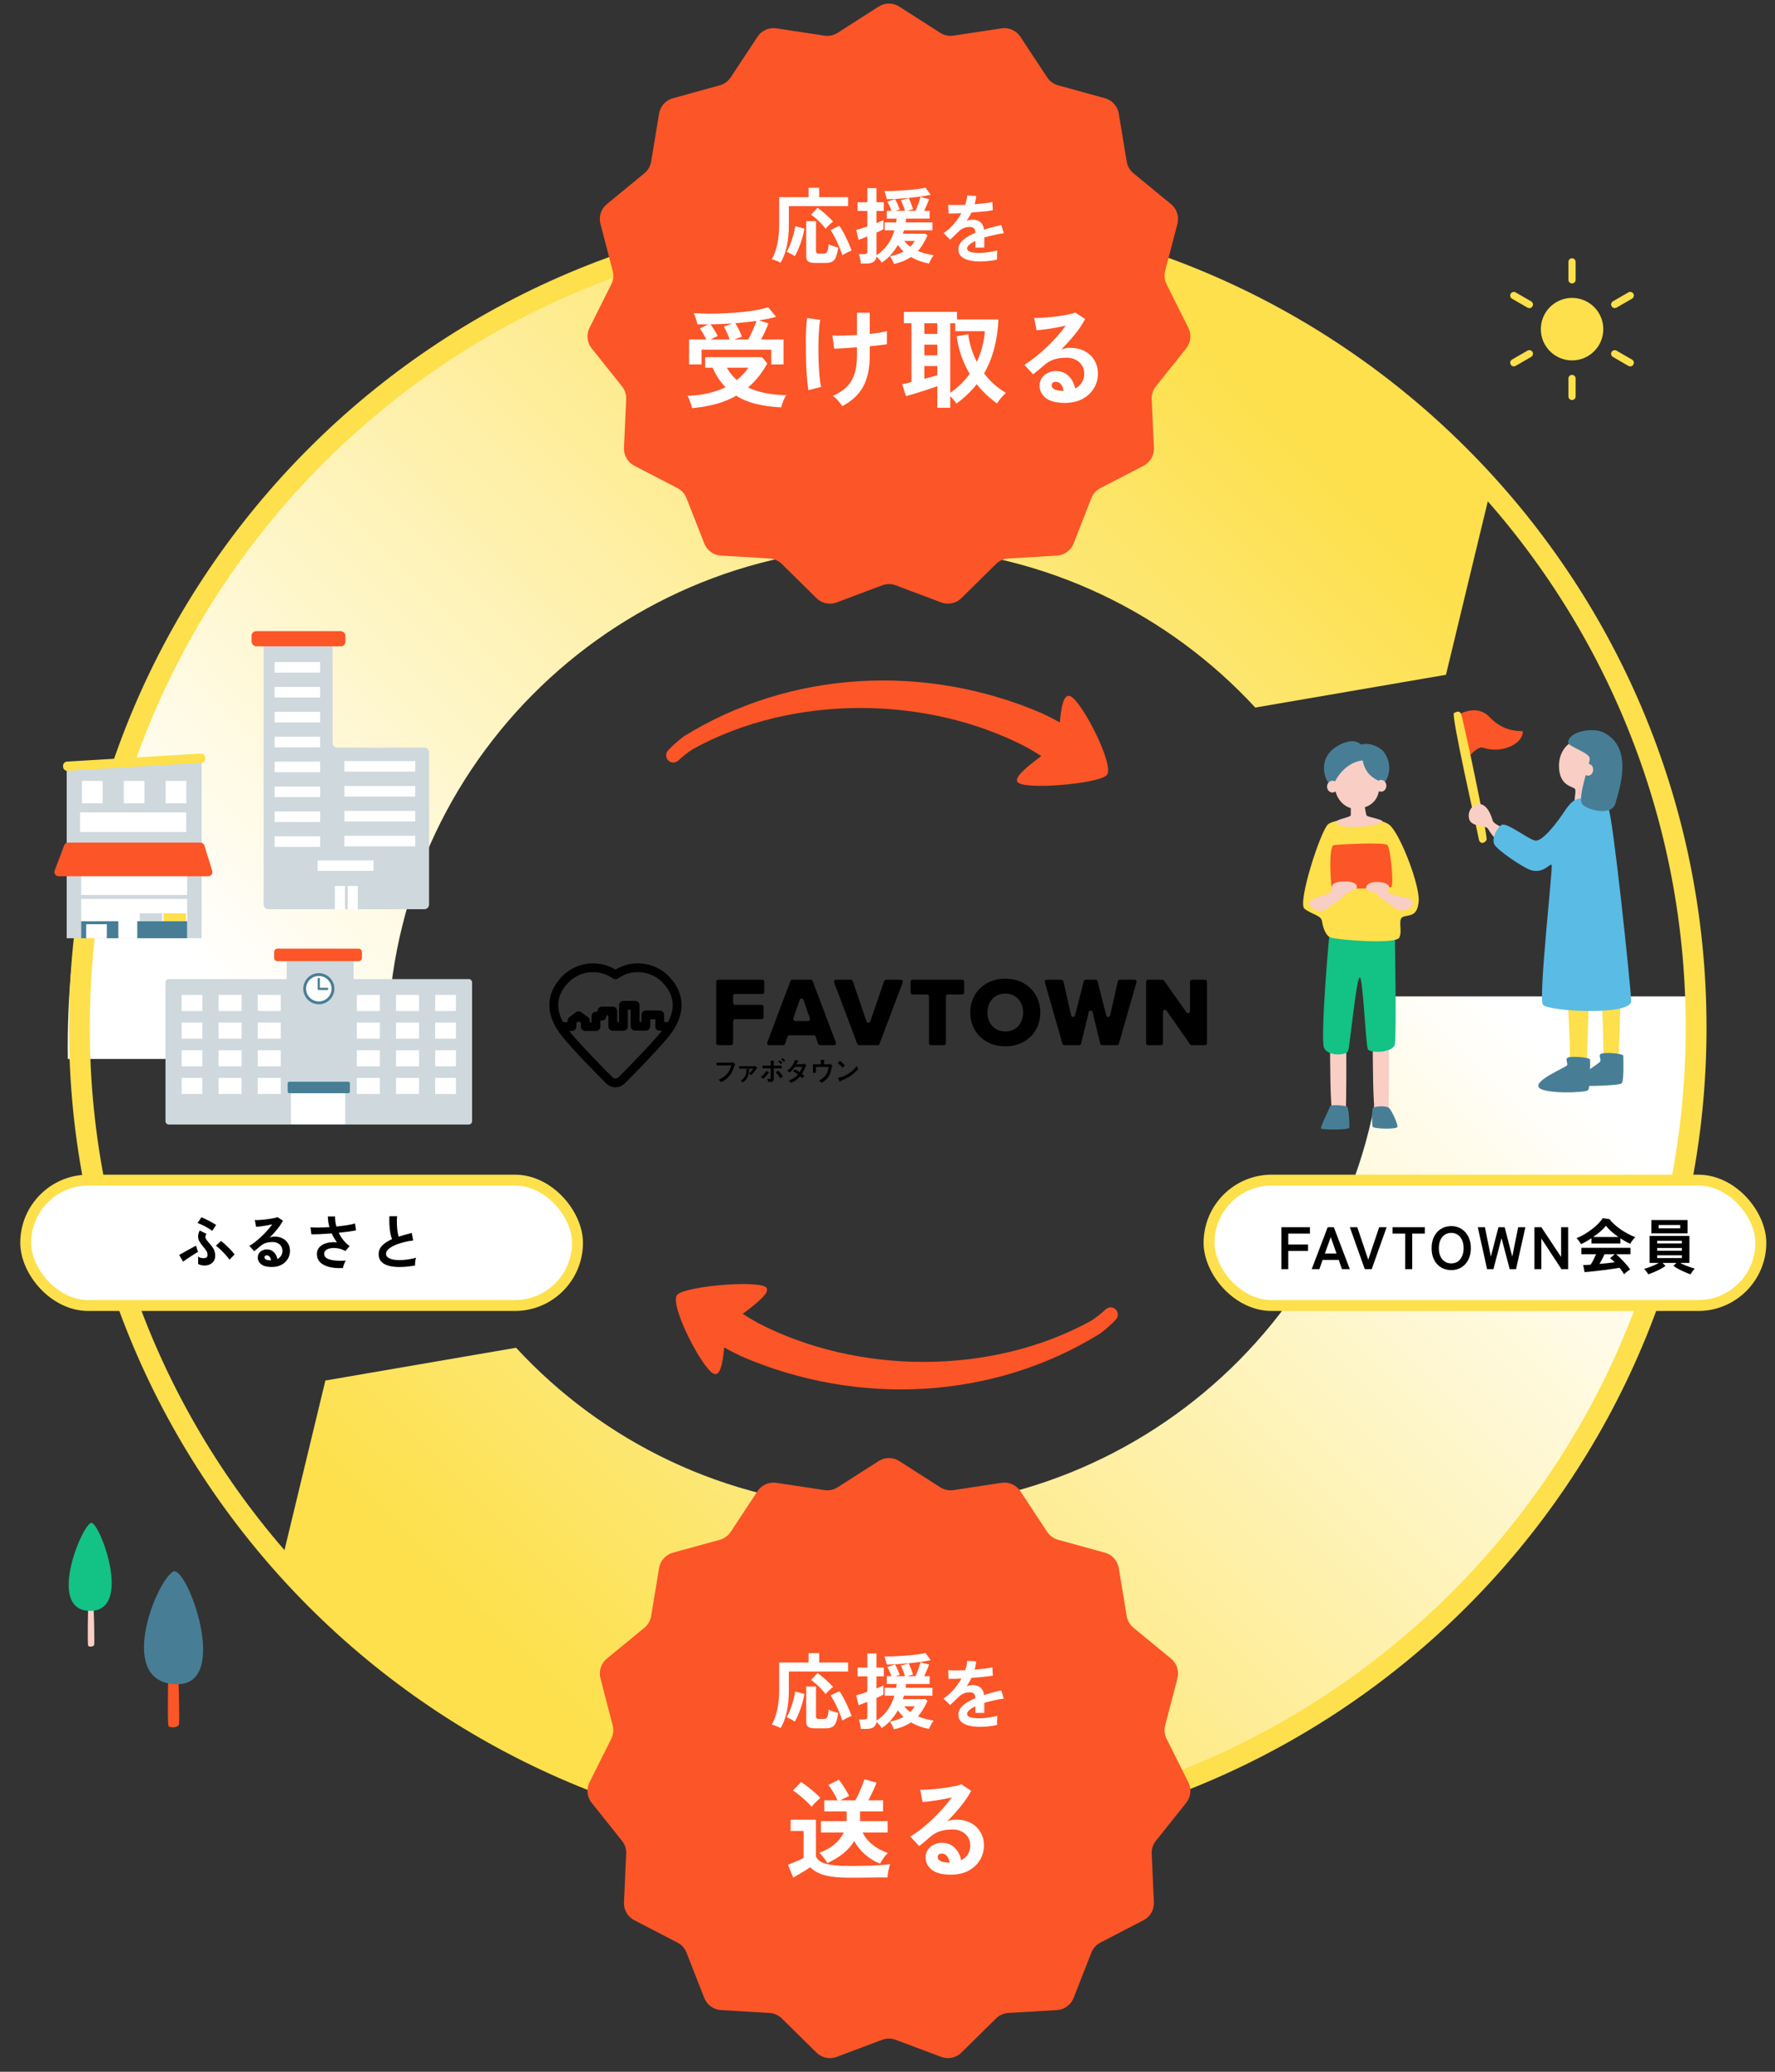
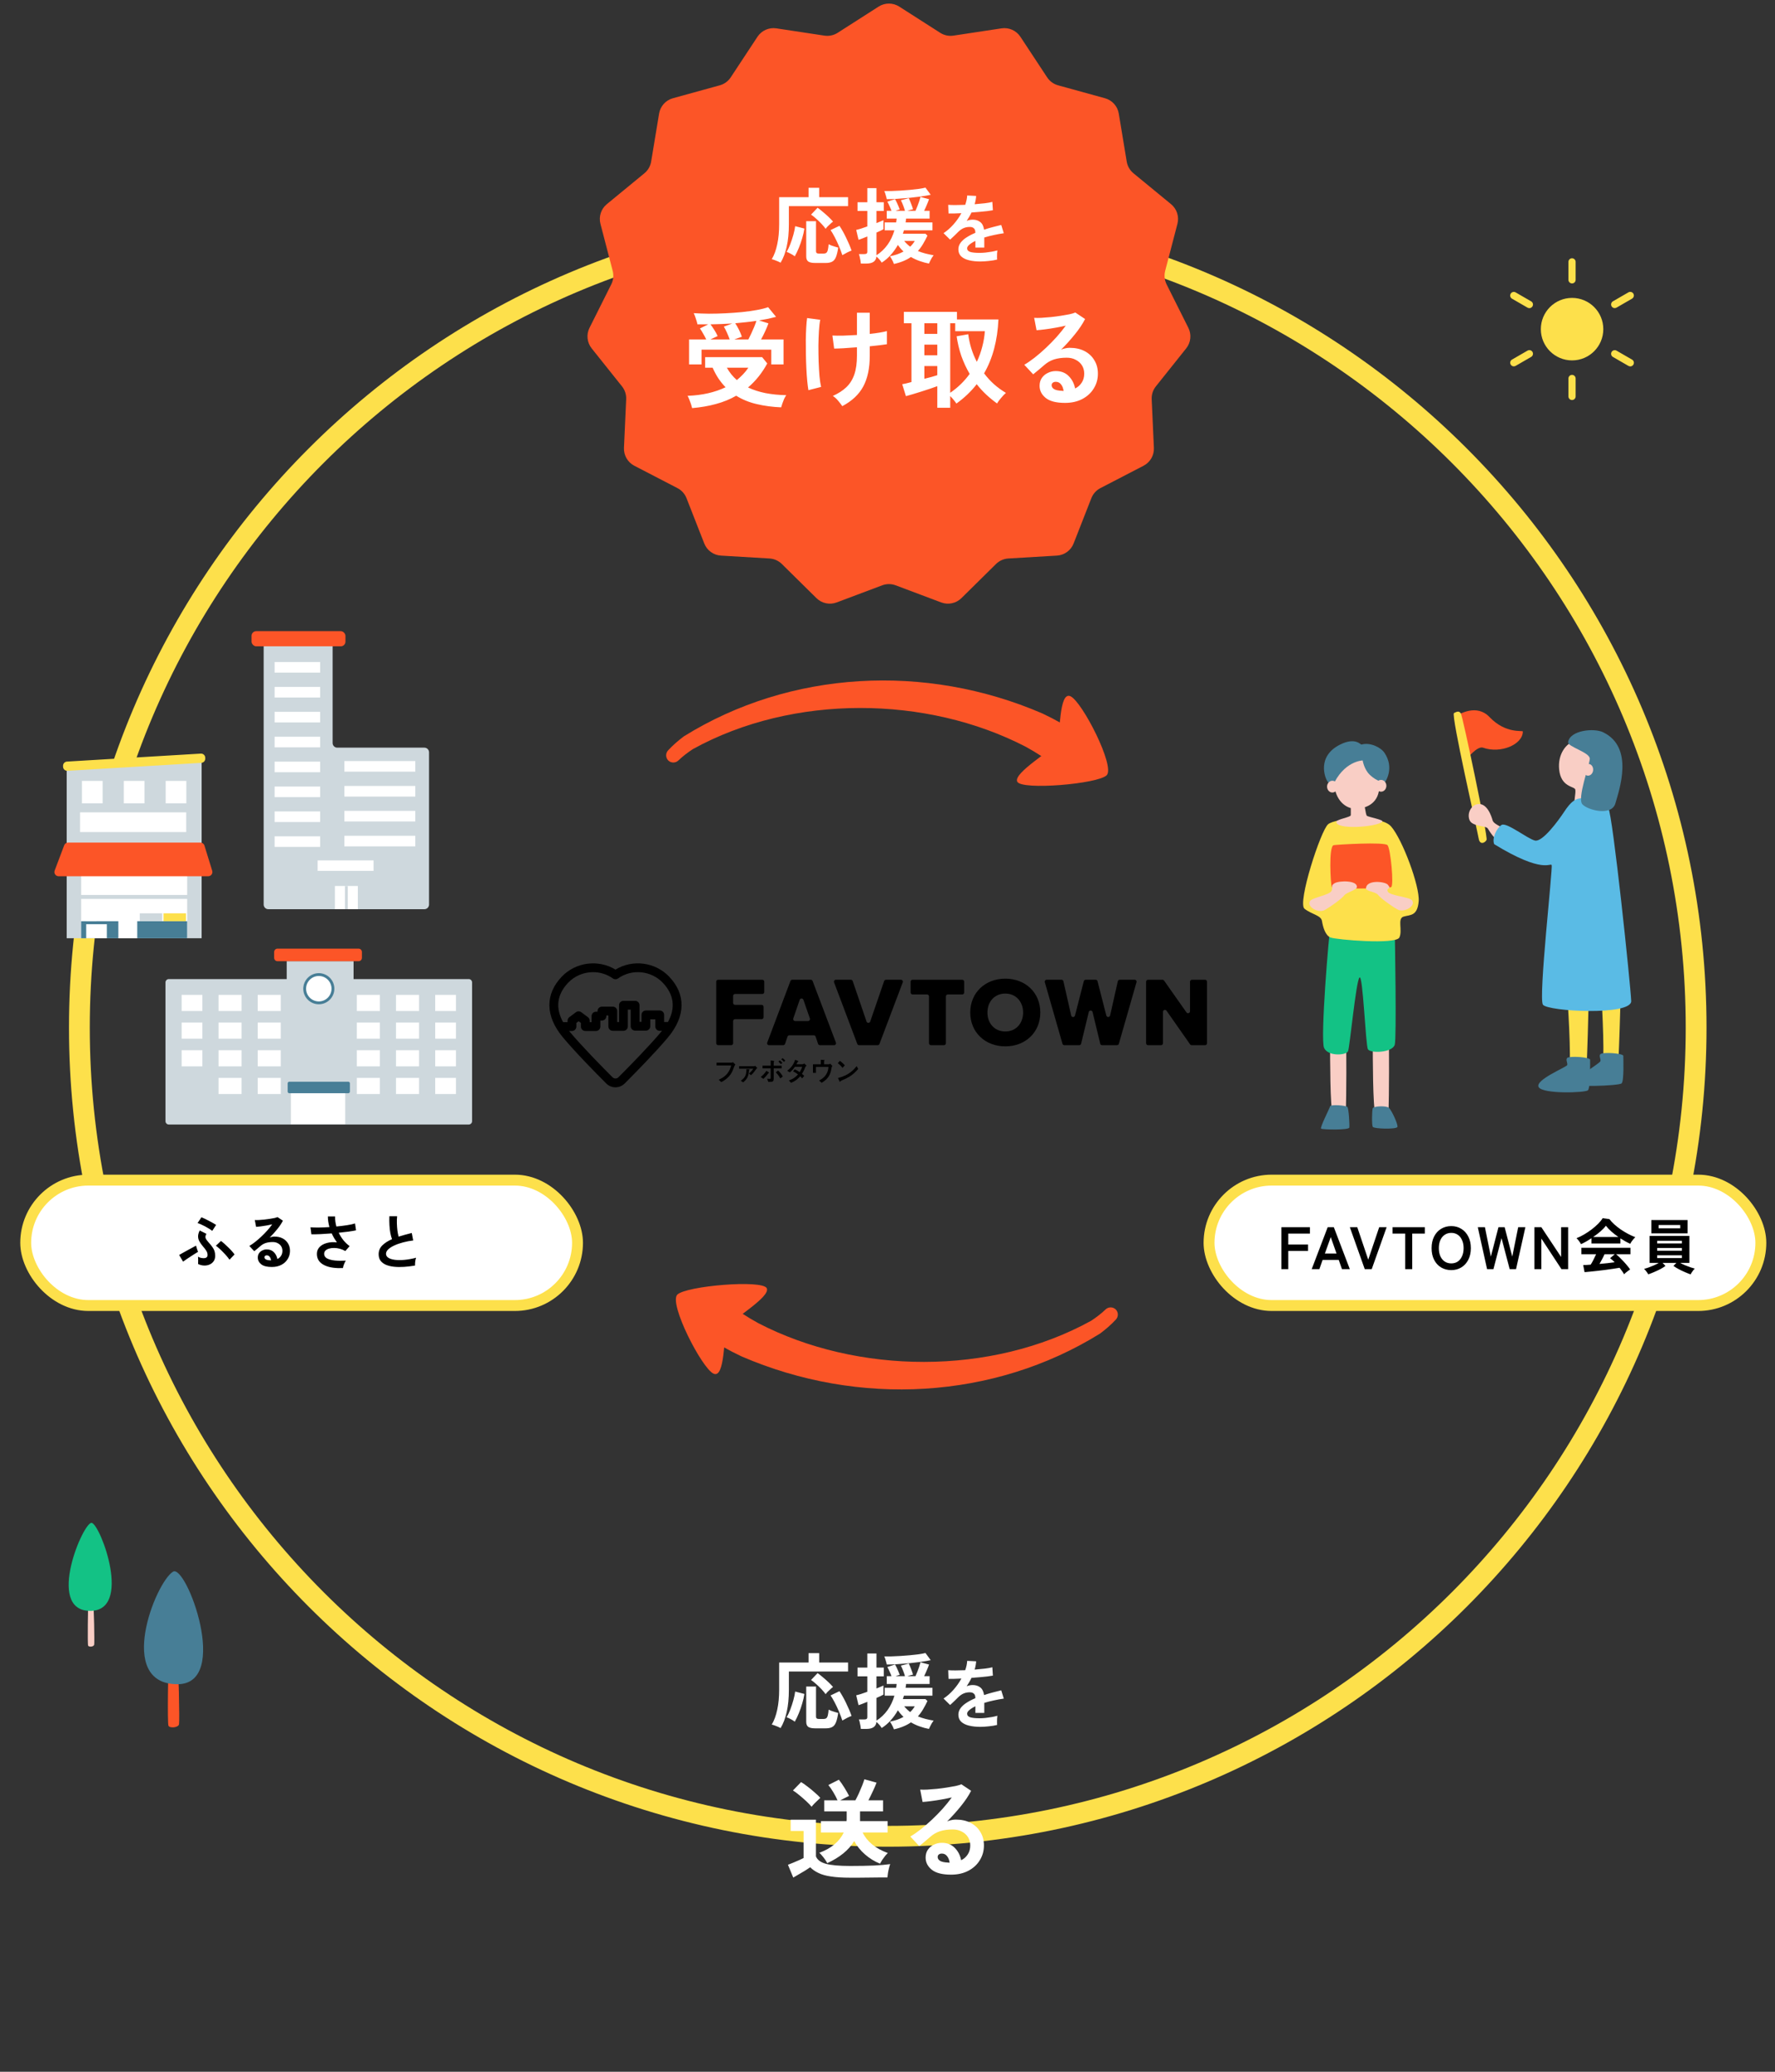
<svg xmlns="http://www.w3.org/2000/svg" width="330" height="385" viewBox="0 0 330 385" fill="none">
  <rect x="0" y="0" width="330" height="385" fill="#333333" stroke="none" />
-   <path d="M112.628 51.38C131.412 44.525 151.361 41.439 171.341 42.287C191.32 43.135 210.942 47.906 229.072 56.346C247.202 64.776 263.503 76.7 277.024 91.424L268.827 125.397L233.375 131.487C217.279 114.066 194.57 102.765 169.011 101.672C117.697 99.485 74.314 139.303 72.127 190.616C72.038 192.686 72.019 194.744 72.065 196.786H12.612C12.565 193.826 12.603 190.863 12.729 187.898C13.578 167.923 18.351 148.315 26.782 130.189C35.213 112.063 47.14 95.766 61.866 82.248C76.593 68.73 93.844 58.236 112.628 51.38Z" fill="url(#paint0_linear_1629_18431)" />
-   <path d="M216.693 330.563C197.909 337.419 177.96 340.504 157.98 339.656C138 338.808 118.378 334.037 100.249 325.597C82.119 317.168 65.818 305.244 52.297 290.52L60.493 256.546L95.946 250.456C112.042 267.878 134.75 279.178 160.31 280.272C211.624 282.458 255.007 242.64 257.194 191.327C257.282 189.257 257.302 187.2 257.256 185.157L316.709 185.157C316.756 188.117 316.717 191.081 316.592 194.046C315.743 214.021 310.97 233.628 302.539 251.755C294.108 269.88 282.181 286.177 267.455 299.695C252.728 313.213 235.477 323.707 216.693 330.563Z" fill="url(#paint1_linear_1629_18431)" />
  <path d="M124.427 181.514C121.822 178.773 117.616 178.243 114.426 180.183C111.237 178.245 107.028 178.773 104.423 181.514C102.884 183.136 102.115 184.933 102.138 186.858C102.161 188.809 103.009 190.803 104.657 192.778C106.924 195.495 110.678 199.314 112.714 201.349C113.171 201.805 113.777 202.057 114.424 202.057C115.069 202.057 115.677 201.805 116.134 201.349C118.17 199.314 121.924 195.493 124.191 192.778C125.839 190.803 126.687 188.812 126.71 186.858C126.733 184.933 125.964 183.134 124.424 181.514H124.427ZM105.611 182.64C106.855 181.332 108.554 180.658 110.261 180.658C111.549 180.658 112.843 181.041 113.95 181.828C114.234 182.031 114.616 182.031 114.9 181.828C117.475 179.999 121.059 180.347 123.239 182.64C125.305 184.816 125.619 187.303 124.186 189.921H123.472V188.595C123.472 188.143 123.105 187.778 122.654 187.778H120.084C119.631 187.778 119.266 188.145 119.266 188.595V189.884H118.898V186.804C118.898 186.352 118.531 185.988 118.08 185.988H115.908C115.455 185.988 115.09 186.355 115.09 186.804V189.921H114.75V187.884C114.75 187.432 114.382 187.068 113.932 187.068H111.912C111.459 187.068 111.094 187.434 111.094 187.884V188.009H110.8C110.347 188.009 109.982 188.376 109.982 188.826V189.951H109.64V189.681C109.64 189.423 109.517 189.181 109.309 189.026L108.059 188.099C107.768 187.882 107.368 187.884 107.079 188.099L105.843 189.026C105.637 189.181 105.517 189.423 105.517 189.679V189.949H104.687C103.233 187.319 103.541 184.818 105.616 182.636L105.611 182.64ZM114.976 200.193C114.828 200.34 114.634 200.421 114.426 200.421C114.218 200.421 114.022 200.34 113.876 200.193C111.861 198.179 108.147 194.399 105.919 191.732C105.88 191.684 105.843 191.638 105.803 191.589H106.335C106.788 191.589 107.153 191.223 107.153 190.773V190.094L107.574 189.778L108.001 190.097V190.773C108.001 191.225 108.369 191.589 108.819 191.589H110.798C111.251 191.589 111.616 191.223 111.616 190.773V189.647H111.909C112.362 189.647 112.728 189.28 112.728 188.83V188.706H113.109V190.743C113.109 191.195 113.476 191.559 113.927 191.559H115.903C116.356 191.559 116.721 191.193 116.721 190.743V187.626H117.257V190.706C117.257 191.158 117.625 191.523 118.076 191.523H120.079C120.532 191.523 120.898 191.156 120.898 190.706V189.416H121.829V190.743C121.829 191.195 122.196 191.559 122.647 191.559H123.07C123.024 191.617 122.978 191.675 122.929 191.735C120.703 194.399 116.987 198.181 114.972 200.195L114.976 200.193Z" fill="black" />
  <path d="M133.154 193.867V182.43C133.154 182.23 133.316 182.068 133.517 182.068H141.724C141.925 182.068 142.087 182.23 142.087 182.43V184.35C142.087 184.551 141.925 184.712 141.724 184.712H136.66C136.459 184.712 136.297 184.873 136.297 185.074V186.373C136.297 186.574 136.459 186.735 136.66 186.735H141.597C141.798 186.735 141.959 186.897 141.959 187.098V189.033C141.959 189.234 141.798 189.395 141.597 189.395H136.66C136.459 189.395 136.297 189.557 136.297 189.758V193.864C136.297 194.065 136.135 194.227 135.934 194.227H133.519C133.318 194.227 133.156 194.065 133.156 193.864L133.154 193.867Z" fill="black" />
  <path d="M152.094 193.984L151.639 192.637C151.588 192.489 151.45 192.39 151.295 192.39H146.756C146.598 192.39 146.46 192.489 146.411 192.637L145.956 193.984C145.905 194.132 145.766 194.231 145.611 194.231H142.981C142.727 194.231 142.551 193.977 142.642 193.74L146.954 182.301C147.007 182.16 147.144 182.066 147.294 182.066H150.738C150.888 182.066 151.024 182.16 151.077 182.301L155.406 193.74C155.496 193.977 155.321 194.231 155.066 194.231H152.436C152.279 194.231 152.141 194.132 152.092 193.984H152.094ZM148.676 185.796L147.484 189.262C147.403 189.497 147.578 189.741 147.828 189.741H150.225C150.474 189.741 150.65 189.495 150.569 189.259L149.365 185.794C149.252 185.469 148.789 185.469 148.678 185.794L148.676 185.796Z" fill="black" />
  <path d="M159.381 193.996L155.068 182.557C154.978 182.32 155.154 182.066 155.408 182.066H158.186C158.341 182.066 158.48 182.165 158.531 182.313L161.101 189.834C161.211 190.161 161.676 190.161 161.789 189.834L164.375 182.31C164.426 182.163 164.565 182.066 164.72 182.066H167.496C167.75 182.066 167.925 182.32 167.835 182.557L163.506 193.996C163.453 194.137 163.317 194.231 163.167 194.231H159.723C159.571 194.231 159.436 194.137 159.383 193.996H159.381Z" fill="black" />
  <path d="M172.714 193.867V185.164C172.714 184.963 172.552 184.802 172.351 184.802H169.661C169.46 184.802 169.298 184.64 169.298 184.44V182.43C169.298 182.23 169.46 182.068 169.661 182.068H178.892C179.093 182.068 179.255 182.23 179.255 182.43V184.44C179.255 184.64 179.093 184.802 178.892 184.802H176.22C176.019 184.802 175.857 184.963 175.857 185.164V193.867C175.857 194.067 175.696 194.229 175.495 194.229H173.079C172.878 194.229 172.717 194.067 172.717 193.867H172.714Z" fill="black" />
  <path d="M186.905 181.865C190.633 181.865 193.409 184.456 193.409 188.157C193.409 191.857 190.631 194.448 186.905 194.448C183.179 194.448 180.383 191.859 180.383 188.157C180.383 184.454 183.177 181.865 186.905 181.865ZM186.905 184.638C184.878 184.638 183.579 186.17 183.579 188.159C183.579 190.148 184.876 191.679 186.905 191.679C188.934 191.679 190.212 190.129 190.212 188.159C190.212 186.189 188.916 184.638 186.905 184.638Z" fill="black" />
  <path d="M204.551 193.952L203.127 188.066C203.037 187.695 202.51 187.695 202.42 188.066L200.996 193.952C200.957 194.116 200.812 194.229 200.643 194.229H197.879C197.717 194.229 197.574 194.12 197.53 193.966L194.248 182.527C194.181 182.294 194.356 182.063 194.597 182.063H197.349C197.518 182.063 197.666 182.181 197.703 182.347L199.15 188.715C199.235 189.086 199.762 189.093 199.857 188.724L201.496 182.338C201.537 182.176 201.683 182.066 201.847 182.066H203.694C203.86 182.066 204.006 182.179 204.045 182.338L205.681 188.717C205.776 189.086 206.305 189.079 206.388 188.706L207.819 182.347C207.856 182.181 208.004 182.063 208.175 182.063H210.946C211.189 182.063 211.362 182.294 211.295 182.527L208.013 193.966C207.969 194.123 207.826 194.229 207.664 194.229H204.9C204.731 194.229 204.586 194.113 204.546 193.952H204.551Z" fill="black" />
  <path d="M221.258 194.077L216.876 187.824C216.673 187.534 216.215 187.677 216.215 188.032V193.867C216.215 194.067 216.053 194.229 215.852 194.229H213.437C213.236 194.229 213.074 194.067 213.074 193.867V182.43C213.074 182.23 213.236 182.068 213.437 182.068H216.118C216.236 182.068 216.347 182.126 216.416 182.223L220.579 188.133C220.782 188.424 221.24 188.279 221.24 187.923V182.43C221.24 182.23 221.401 182.068 221.602 182.068H224.036C224.237 182.068 224.399 182.23 224.399 182.43V193.869C224.399 194.07 224.237 194.231 224.036 194.231H221.556C221.438 194.231 221.327 194.173 221.258 194.077Z" fill="black" />
  <path d="M133.219 197.996V197.473H136.004C136.068 197.473 136.154 197.473 136.251 197.371L136.72 197.835C136.626 197.902 136.507 198.142 136.362 198.555C136.166 199.124 135.731 200.276 134.088 201.092L133.623 200.645C135.1 200.001 135.636 199.115 135.939 197.996H133.221H133.219Z" fill="black" />
  <path d="M137.404 198.592V198.144H140.133C140.198 198.144 140.29 198.144 140.401 198.054L140.79 198.476C140.679 198.548 140.644 198.587 140.508 198.778C140.089 199.378 139.803 199.65 139.611 199.81L139.253 199.491C139.743 199.088 139.995 198.686 140.05 198.589H137.406L137.404 198.592ZM137.716 200.836C138.539 200.278 138.781 199.72 138.77 198.681L139.204 198.707C139.306 198.711 139.357 198.711 139.357 198.753C139.357 198.783 139.331 198.808 139.322 198.825C139.262 198.885 139.25 198.896 139.246 198.974C139.186 199.609 139.119 200.41 138.162 201.134L137.718 200.836H137.716Z" fill="black" />
  <path d="M141.428 200.135C141.816 199.842 142.174 199.487 142.477 198.993L142.865 199.244C142.976 199.321 142.985 199.325 142.985 199.36C142.985 199.415 142.935 199.415 142.891 199.42C142.849 199.42 142.849 199.429 142.819 199.471C142.551 199.863 142.248 200.186 141.922 200.488L141.428 200.135ZM142.618 200.458C142.775 200.483 142.946 200.493 143.062 200.493C143.284 200.493 143.284 200.476 143.284 200.207V198.536H141.765V198.038H143.284V197.062L143.799 197.147C143.889 197.163 143.949 197.182 143.949 197.233C143.949 197.253 143.945 197.258 143.885 197.304C143.845 197.334 143.845 197.35 143.845 197.385V198.04H145.327V198.538H143.845V200.407C143.845 201.042 143.67 201.046 142.842 201.056L142.62 200.46L142.618 200.458ZM145.059 200.403C144.795 199.849 144.372 199.415 144.231 199.27L144.661 198.947C144.994 199.249 145.292 199.591 145.544 200.054L145.061 200.403H145.059ZM145.179 197.754C145.063 197.609 144.936 197.473 144.714 197.29L144.966 197.055C145.158 197.191 145.304 197.323 145.456 197.507L145.179 197.754ZM145.74 197.332C145.595 197.15 145.454 197.009 145.246 196.864L145.484 196.642C145.641 196.737 145.8 196.864 145.983 197.09L145.74 197.332Z" fill="black" />
  <path d="M146.667 200.776C147.494 200.504 148.003 200.073 148.366 199.66C147.994 199.378 147.705 199.208 147.439 199.085L147.756 198.714C148.054 198.845 148.345 199.021 148.673 199.242C148.8 199.041 148.997 198.709 149.142 198.245H147.776C147.635 198.462 147.293 198.961 146.824 199.284L146.355 198.965C147.263 198.331 147.631 197.535 147.832 196.947L148.315 197.138C148.451 197.193 148.451 197.214 148.451 197.24C148.451 197.274 148.417 197.29 148.38 197.295C148.319 197.311 148.308 197.32 148.239 197.456C148.183 197.567 148.132 197.662 148.077 197.768H149.216C149.323 197.768 149.429 197.696 149.514 197.627L149.949 198.015C149.769 198.172 149.743 198.22 149.676 198.393C149.438 199.028 149.193 199.411 149.091 199.565C149.232 199.667 149.403 199.817 149.519 199.932L149.135 200.396C149.089 200.34 148.9 200.11 148.768 200.003C148.516 200.301 148.068 200.813 147.062 201.222L146.665 200.779L146.667 200.776Z" fill="black" />
  <path d="M152.603 196.944L153.097 196.974C153.28 196.983 153.298 196.99 153.298 197.039C153.298 197.06 153.294 197.073 153.252 197.11C153.206 197.145 153.206 197.161 153.206 197.196V197.779H154.073C154.179 197.779 154.278 197.719 154.354 197.664L154.759 198.102C154.623 198.234 154.613 198.324 154.593 198.451C154.447 199.417 154.179 200.398 152.753 201.224L152.274 200.79C153.904 200.01 153.994 198.682 154.019 198.273H151.699V199.376H151.14V197.779H152.603V196.944Z" fill="black" />
  <path d="M156.645 198.444C156.518 198.287 156.192 197.89 155.757 197.579L156.146 197.131C156.525 197.413 156.862 197.74 157.068 197.966L156.645 198.444ZM159.555 198.647C158.45 199.9 157.78 200.202 156.539 200.762C156.291 200.873 156.266 200.889 156.236 200.954C156.215 201.005 156.201 201.039 156.159 201.039C156.118 201.039 156.109 201.019 156.044 200.878L155.792 200.338C157.865 199.794 158.693 198.813 159.273 198.128L159.555 198.647Z" fill="black" />
  <path d="M315.335 190.955C315.335 273.957 248.048 341.243 165.047 341.243C82.045 341.242 14.76 273.957 14.76 190.955C14.76 107.954 82.045 40.667 165.047 40.667C248.048 40.667 315.335 107.954 315.335 190.955Z" stroke="#FDE04B" stroke-width="3.866" />
  <g clip-path="url(#clip0_1629_18431)">
    <path d="M297.526 182.505C297.748 183.876 298.358 196.071 297.97 197.06C297.582 198.052 294.367 199.957 294.921 200.488C295.475 201.022 300.296 201.48 300.628 200.488C300.96 199.495 301.368 182.502 301.368 182.502H297.522L297.526 182.505Z" fill="#FDE04B" />
    <path d="M297.535 195.895C297.957 195.463 301.799 195.732 301.799 196.217C301.799 196.701 301.961 200.859 301.484 201.324C301.006 201.788 291.799 202.117 292.24 201.31C292.681 200.504 297.406 197.594 297.535 197.216C297.665 196.837 297.217 196.22 297.535 195.895Z" fill="#477E96" />
    <path d="M270.728 133.032C271.319 132.726 274.524 130.735 276.923 133.251C279.972 136.446 283.117 135.667 283.117 135.932C283.117 138.354 278.983 140.103 275.741 138.948C274.637 138.554 272.745 140.993 272.745 140.993L270.728 133.032Z" fill="#FC5527" />
    <path d="M274.907 155.822C274.731 154.681 269.724 132.81 270.315 132.508C270.906 132.206 271.267 132.07 271.602 132.594C271.937 133.118 276.665 155.507 276.374 156.085C276.082 156.662 275.103 157.073 274.91 155.822H274.907Z" fill="#FDE04B" />
    <path d="M279.971 154.435C279.971 153.841 277.735 153.327 277.496 152.441C277.32 151.791 276.461 149.006 274.563 149.458C273.538 149.7 272.715 151.09 273.196 152.368C273.677 153.646 276.235 153.393 276.594 153.954C276.952 154.515 277.964 156.154 278.419 155.902C278.873 155.65 279.968 154.774 279.968 154.439L279.971 154.435Z" fill="#F9CEC5" />
    <path d="M291.237 183.786C291.483 185.157 292.163 197.352 291.731 198.34C291.3 199.329 287.717 201.237 288.334 201.768C288.951 202.299 294.323 202.761 294.694 201.768C295.066 200.776 295.414 183.305 295.414 183.305L291.237 183.786Z" fill="#FDE04B" />
    <path d="M292.801 137.668C291.099 138.139 289.596 140.196 289.868 142.977C290.197 146.348 292.738 146.09 292.874 146.733C293.011 147.377 292.529 149.282 292.745 149.471C292.961 149.66 295.313 149.7 296.182 148.857C297.052 148.014 299.102 142.287 298.034 140.299C296.965 138.311 295.074 137.044 292.801 137.671V137.668Z" fill="#F9CEC5" />
-     <path d="M294.51 148.386C292.947 148.157 291.965 149.096 290.817 150.838C289.669 152.58 286.759 156.529 285.369 156.201C283.979 155.872 280.077 152.736 279.168 153.301C278.259 153.865 277.323 155.813 277.801 156.881C278.279 157.95 283.106 161.182 284.507 161.66C286.988 162.506 288.239 160.246 288.478 160.764C288.717 161.281 285.99 185.429 286.852 186.7C287.715 187.971 303.362 188.797 303.266 186.02C303.17 183.242 299.822 151.283 299.009 150.165C298.196 149.046 295.575 148.542 294.51 148.386Z" fill="#5ABBE5" />
+     <path d="M294.51 148.386C292.947 148.157 291.965 149.096 290.817 150.838C289.669 152.58 286.759 156.529 285.369 156.201C283.979 155.872 280.077 152.736 279.168 153.301C278.259 153.865 277.323 155.813 277.801 156.881C286.988 162.506 288.239 160.246 288.478 160.764C288.717 161.281 285.99 185.429 286.852 186.7C287.715 187.971 303.362 188.797 303.266 186.02C303.17 183.242 299.822 151.283 299.009 150.165C298.196 149.046 295.575 148.542 294.51 148.386Z" fill="#5ABBE5" />
    <path d="M298.066 136.084C296.32 135.235 291.881 135.713 291.536 137.906C291.4 138.769 295.634 139.814 295.567 141.025C295.501 142.233 293.202 148.339 294.18 149.454C295.159 150.566 299.645 151.714 300.325 149.298C301.005 146.882 303.872 138.912 298.066 136.088V136.084Z" fill="#477E96" />
    <path d="M296.188 143.147C296.25 142.545 295.893 142.015 295.39 141.963C294.887 141.911 294.429 142.356 294.366 142.958C294.304 143.56 294.661 144.09 295.164 144.142C295.667 144.194 296.126 143.749 296.188 143.147Z" fill="#F9CEC5" />
    <path d="M291.362 196.612C291.783 196.18 295.625 196.449 295.625 196.934C295.625 197.418 295.702 202.147 295.224 202.611C294.749 203.076 286.863 203.348 286.066 202.027C285.27 200.707 291.232 198.311 291.362 197.933C291.491 197.554 291.043 196.937 291.362 196.612Z" fill="#477E96" />
  </g>
  <g clip-path="url(#clip1_1629_18431)">
    <path d="M255.22 193.837C255.22 195.581 255.22 206.47 255.722 206.689C256.223 206.909 258.088 207.489 258.16 206.109C258.232 204.73 258.304 193.29 258.16 193.31C258.015 193.329 255.22 193.837 255.22 193.837Z" fill="#F9CEC5" />
    <path d="M247.283 194.231C247.283 195.922 247.283 206.49 247.785 206.699C248.286 206.909 250.151 207.473 250.223 206.136C250.295 204.799 250.367 193.697 250.223 193.716C250.078 193.736 247.283 194.231 247.283 194.231Z" fill="#F9CEC5" />
    <path d="M259.306 172.698C259.339 174.405 259.666 192.94 259.306 194.142C258.854 195.653 254.78 195.764 254.325 194.997C253.873 194.227 253.394 180.815 252.736 181.67C252.077 182.525 250.943 194.562 250.625 195.342C250.307 196.121 246.922 196.367 246.169 194.742C245.415 193.12 247.122 172.953 247.293 172.698C247.463 172.442 259.306 172.698 259.306 172.698Z" fill="#13C285" />
    <path d="M249.181 138.349C252.006 136.953 252.953 138.411 253.127 138.362C254.742 137.89 256.728 138.906 257.387 139.886C259.225 142.609 257.845 145.234 256.846 146.158C255.978 146.96 254.749 147.632 251.196 147.318C250.036 147.216 248.093 146.862 246.851 145.286C246.307 144.595 244.764 140.528 249.181 138.349Z" fill="#477E96" />
    <path d="M258.618 153.573C256.691 151.378 248.309 152.004 246.919 153.17C245.527 154.337 241.168 167.815 242.525 168.877C243.882 169.938 245.596 170.086 245.773 171.148C245.949 172.209 246.362 173.812 247.365 174.218C248.368 174.624 259.513 175.581 260.162 174.218C260.81 172.855 259.726 170.686 260.961 170.332C262.2 169.978 263.517 170.266 263.753 167.494C263.989 164.721 260.735 155.982 258.618 153.573Z" fill="#FDE04B" />
    <path d="M258.241 205.893C257.776 205.428 255.367 205.546 255.216 205.955C255.066 206.365 255.02 209.023 255.216 209.403C255.413 209.783 259.716 209.907 259.811 209.403C259.906 208.898 258.778 206.43 258.241 205.893Z" fill="#477E96" />
    <path d="M250.513 205.735C250.31 205.408 247.374 205.198 247.282 205.594C247.19 205.991 245.352 209.55 245.611 209.74C245.87 209.93 250.798 210.038 250.861 209.533C250.923 209.029 250.769 206.148 250.513 205.739V205.735Z" fill="#477E96" />
    <path d="M247.958 157.06C248.472 156.962 257.386 156.411 257.959 157.06C258.533 157.709 259.188 164.567 258.638 164.856C258.087 165.144 247.768 165.272 247.584 164.807C247.398 164.341 246.972 157.25 247.955 157.06H247.958Z" fill="#FC5527" />
    <path d="M248.974 141.209C249.921 140.547 255.052 140.308 255.616 141.399C256.18 142.491 256.409 143.998 256.435 145.994C256.478 149.143 254.171 150.234 252.123 150.29C250.075 150.345 248.246 148.563 248.046 145.722C247.889 143.493 247.968 141.914 248.977 141.209H248.974Z" fill="#F9CEC5" />
    <path d="M243.584 167.418C244.017 166.783 247.218 166.324 247.559 165.544C247.9 164.764 247.3 164.613 248.139 164.122C248.978 163.63 252.406 163.561 252.265 164.862C252.206 165.413 250.351 165.809 249.912 166.396C249.473 166.982 247.428 168.49 246.258 169.122C245.088 169.755 242.85 168.49 243.581 167.418H243.584Z" fill="#F9CEC5" />
    <path d="M262.535 167.32C262.102 166.685 258.347 166.455 258.006 165.675C257.665 164.895 258.805 165.325 258.019 164.41C257.478 163.784 254.018 163.44 253.962 165.079C253.942 165.633 255.764 165.711 256.204 166.298C256.643 166.884 258.687 168.392 259.857 169.024C261.027 169.657 263.265 168.392 262.535 167.32Z" fill="#F9CEC5" />
    <path d="M247.712 146.181C249.78 141.383 253.339 141.318 253.339 141.318C253.339 141.318 253.601 142.947 254.627 143.946C256.088 145.368 257.422 145.388 257.422 145.388C257.422 145.388 257.369 140.607 257.294 140.646C257.219 140.685 252.873 139.037 252.873 139.037L247.997 140.41L246.88 142.72L247.709 146.181H247.712Z" fill="#477E96" />
    <path d="M247.711 147.275C248.257 147.275 248.7 146.785 248.7 146.18C248.7 145.576 248.257 145.086 247.711 145.086C247.164 145.086 246.721 145.576 246.721 146.18C246.721 146.785 247.164 147.275 247.711 147.275Z" fill="#F9CEC5" />
    <path d="M256.76 147.121C257.306 147.121 257.749 146.631 257.749 146.027C257.749 145.422 257.306 144.932 256.76 144.932C256.213 144.932 255.77 145.422 255.77 146.027C255.77 146.631 256.213 147.121 256.76 147.121Z" fill="#F9CEC5" />
    <path d="M251.408 148.802C251.664 148.602 253.302 148.278 253.483 148.713C253.663 149.152 253.883 151.381 254.122 151.6C254.361 151.82 257.304 152.348 257.002 152.678C256.062 153.704 248.187 154.278 248.466 152.678C248.538 152.259 251.058 151.863 251.123 151.515C251.189 151.165 250.992 149.13 251.408 148.802Z" fill="#F9CEC5" />
  </g>
  <path d="M124.194 139.459C123.961 139.713 123.838 140.055 123.848 140.405C123.858 140.754 124 141.084 124.246 141.324C124.493 141.565 124.826 141.698 125.176 141.699C125.526 141.699 125.864 141.567 126.112 141.328C126.91 140.561 127.857 139.835 128.818 139.206C147.479 128.933 172.317 129.256 190.674 138.757C191.684 139.309 192.671 139.898 193.629 140.521C194.425 141.036 195.383 141.206 196.303 140.979C197.222 140.754 198.027 140.15 198.532 139.315C199.038 138.48 199.199 137.487 198.973 136.568C198.747 135.648 198.152 134.878 197.327 134.412C196.169 133.755 194.989 133.146 193.793 132.583C172.015 123.188 146.878 124.58 127.149 136.833C126.118 137.603 125.085 138.491 124.194 139.459Z" fill="#FC5527" />
  <path d="M205.744 144.072C207.382 142.454 201.181 130.352 199.01 129.382C196.839 128.412 197.173 136.619 196.494 137.981C195.816 139.342 188.32 143.629 189.121 145.26C189.922 146.891 204.105 145.689 205.744 144.072Z" fill="#FC5527" />
  <path d="M207.476 245.193C207.709 244.939 207.832 244.597 207.822 244.248C207.812 243.898 207.671 243.569 207.424 243.328C207.177 243.088 206.844 242.955 206.494 242.954C206.145 242.953 205.806 243.085 205.558 243.324C204.76 244.091 203.813 244.817 202.853 245.446C184.191 255.72 159.354 255.396 140.997 245.895C139.986 245.343 138.999 244.755 138.041 244.131C137.246 243.616 136.287 243.446 135.368 243.673C134.448 243.899 133.643 244.502 133.138 245.337C132.633 246.172 132.471 247.165 132.698 248.084C132.924 249.004 133.519 249.774 134.344 250.24C135.501 250.897 136.682 251.507 137.878 252.069C159.655 261.464 184.792 260.072 204.521 247.819C205.552 247.05 206.586 246.161 207.476 245.193Z" fill="#FC5527" />
  <path d="M125.928 240.58C124.289 242.198 130.49 254.3 132.661 255.27C134.833 256.241 134.499 248.033 135.177 246.672C135.855 245.31 143.352 241.023 142.55 239.392C141.749 237.761 127.566 238.963 125.928 240.58Z" fill="#FC5527" />
  <path d="M87.147 181.945H31.386C31.044 181.945 30.767 182.223 30.767 182.565V208.352C30.767 208.694 31.044 208.971 31.386 208.971H87.147C87.489 208.971 87.767 208.694 87.767 208.352V182.565C87.767 182.223 87.489 181.945 87.147 181.945Z" fill="#CED8DD" />
  <path d="M65.734 178.622H53.302V208.927H65.734V178.622Z" fill="#CED8DD" />
  <path d="M66.668 176.291H51.588C51.246 176.291 50.969 176.568 50.969 176.91V178.003C50.969 178.345 51.246 178.622 51.588 178.622H66.668C67.01 178.622 67.287 178.345 67.287 178.003V176.91C67.287 176.568 67.01 176.291 66.668 176.291Z" fill="#FC5527" />
  <path d="M64.182 202.71H54.08V208.926H64.182V202.71Z" fill="white" />
  <path d="M37.628 184.879H33.77V187.879H37.628V184.879Z" fill="white" />
  <path d="M44.914 184.879H40.628V187.879H44.914V184.879Z" fill="white" />
  <path d="M52.199 184.879H47.913V187.879H52.199V184.879Z" fill="white" />
  <path d="M37.628 190.022H33.77V193.022H37.628V190.022Z" fill="white" />
  <path d="M44.914 190.022H40.628V193.022H44.914V190.022Z" fill="white" />
  <path d="M52.199 190.022H47.913V193.022H52.199V190.022Z" fill="white" />
  <path d="M37.628 195.165H33.77V198.165H37.628V195.165Z" fill="white" />
  <path d="M44.914 195.165H40.628V198.165H44.914V195.165Z" fill="white" />
  <path d="M52.199 195.165H47.913V198.165H52.199V195.165Z" fill="white" />
  <path d="M70.626 184.879H66.34V187.879H70.626V184.879Z" fill="white" />
  <path d="M77.912 184.879H73.626V187.879H77.912V184.879Z" fill="white" />
  <path d="M84.769 184.879H80.912V187.879H84.769V184.879Z" fill="white" />
  <path d="M70.626 190.022H66.34V193.022H70.626V190.022Z" fill="white" />
  <path d="M77.912 190.022H73.626V193.022H77.912V190.022Z" fill="white" />
  <path d="M84.769 190.022H80.912V193.022H84.769V190.022Z" fill="white" />
  <path d="M70.626 195.165H66.34V198.165H70.626V195.165Z" fill="white" />
  <path d="M77.912 195.165H73.626V198.165H77.912V195.165Z" fill="white" />
  <path d="M84.769 195.165H80.912V198.165H84.769V195.165Z" fill="white" />
-   <path d="M37.627 200.308H33.77V203.308H37.627V200.308Z" fill="white" />
  <path d="M44.913 200.308H40.627V203.308H44.913V200.308Z" fill="white" />
  <path d="M52.198 200.308H47.912V203.308H52.198V200.308Z" fill="white" />
  <path d="M70.626 200.308H66.341V203.308H70.626V200.308Z" fill="white" />
  <path d="M77.912 200.308H73.626V203.308H77.912V200.308Z" fill="white" />
  <path d="M84.769 200.308H80.912V203.308H84.769V200.308Z" fill="white" />
  <path d="M64.743 201.016H53.791C53.62 201.016 53.481 201.155 53.481 201.326V202.85C53.481 203.021 53.62 203.159 53.791 203.159H64.743C64.914 203.159 65.053 203.021 65.053 202.85V201.326C65.053 201.155 64.914 201.016 64.743 201.016Z" fill="#477E96" />
  <circle cx="59.131" cy="183.672" r="2.72" fill="white" />
-   <path d="M60.838 183.974H59.263C59.147 183.974 59.06 183.882 59.06 183.766V181.925C59.06 181.809 59.151 181.717 59.263 181.717C59.374 181.717 59.47 181.809 59.47 181.925V183.558H60.838C60.949 183.558 61.041 183.65 61.041 183.766C61.041 183.882 60.949 183.974 60.838 183.974Z" fill="#477E96" />
  <path d="M59.273 186.627C57.678 186.627 56.378 185.332 56.378 183.737C56.378 182.142 57.678 180.842 59.273 180.842C60.868 180.842 62.163 182.142 62.163 183.737C62.163 185.332 60.863 186.627 59.273 186.627ZM59.273 181.369C57.968 181.369 56.905 182.428 56.905 183.732C56.905 185.037 57.968 186.096 59.273 186.096C60.578 186.096 61.636 185.037 61.636 183.732C61.636 182.428 60.573 181.369 59.273 181.369Z" fill="#477E96" />
  <path d="M12.399 142.82V174.353H37.486V141.329L12.399 142.82Z" fill="#CED8DD" />
  <path d="M37.425 141.762C37.837 141.737 38.159 141.396 38.159 140.982V140.825C38.159 140.375 37.781 140.019 37.332 140.045L12.456 141.526C12.044 141.551 11.722 141.892 11.722 142.306V142.463C11.722 142.912 12.1 143.269 12.549 143.242L37.425 141.762Z" fill="#FDE04B" />
  <path d="M34.799 161.123H15.09V174.353H34.799V161.123Z" fill="white" />
  <path d="M22 171.191H15.09V174.357H22V171.191Z" fill="#477E96" />
  <path d="M34.794 171.191H25.517V174.357H34.794V171.191Z" fill="#477E96" />
  <path d="M34.575 169.725H30.4V171.191H34.575V169.725Z" fill="#FDE04B" />
  <path d="M30.158 169.725H25.983V171.191H30.158V169.725Z" fill="#CED8DD" />
  <path d="M17.945 169.54H16.026V171.191H17.945V169.54Z" fill="white" />
  <path d="M19.864 171.751H16.026V174.356H19.864V171.751Z" fill="white" />
  <path d="M39.455 161.823C39.61 162.325 39.234 162.834 38.708 162.834H10.895C10.35 162.834 9.972 162.288 10.165 161.778L11.933 157.086C12.047 156.782 12.338 156.581 12.663 156.581H37.261C37.603 156.581 37.906 156.804 38.007 157.132L39.455 161.823Z" fill="#FC5527" />
  <path d="M34.621 150.962H14.882V154.618H34.621V150.962Z" fill="white" />
  <path d="M19.078 145.117H15.233V149.288H19.078V145.117Z" fill="white" />
  <path d="M26.862 145.117H23.018V149.288H26.862V145.117Z" fill="white" />
  <path d="M34.644 145.117H30.8V149.288H34.644V145.117Z" fill="white" />
  <rect x="14.153" y="166.315" width="21.932" height="0.731" fill="#CED8DD" />
  <path d="M61.839 119.24C61.839 118.761 61.45 118.373 60.972 118.373H49.886C49.407 118.373 49.019 118.761 49.019 119.24V168.094C49.019 168.573 49.407 168.961 49.886 168.961H78.9C79.379 168.961 79.767 168.573 79.767 168.094V139.806C79.767 139.327 79.379 138.939 78.9 138.939H62.705C62.227 138.939 61.839 138.551 61.839 138.072V119.24Z" fill="#CED8DD" />
  <path d="M59.521 123.027H51.052V124.997H59.521V123.027Z" fill="white" />
  <path d="M59.521 127.654H51.052V129.624H59.521V127.654Z" fill="white" />
  <path d="M59.521 132.281H51.052V134.251H59.521V132.281Z" fill="white" />
  <path d="M59.521 136.909H51.052V138.879H59.521V136.909Z" fill="white" />
  <path d="M59.521 141.536H51.052V143.506H59.521V141.536Z" fill="white" />
  <path d="M59.521 146.164H51.052V148.134H59.521V146.164Z" fill="white" />
  <path d="M59.521 150.791H51.052V152.761H59.521V150.791Z" fill="white" />
  <path d="M59.521 155.416H51.052V157.386H59.521V155.416Z" fill="white" />
  <path d="M69.449 159.891H59.051V161.862H69.449V159.891Z" fill="white" />
  <path d="M77.211 141.429H64.019V143.399H77.211V141.429Z" fill="white" />
  <path d="M77.211 146.057H64.019V148.027H77.211V146.057Z" fill="white" />
  <path d="M77.211 150.684H64.019V152.654H77.211V150.684Z" fill="white" />
  <path d="M77.211 155.312H64.019V157.282H77.211V155.312Z" fill="white" />
  <path d="M69.449 161.861H59.051V168.96H69.449V161.861Z" fill="#CED8DD" />
  <path d="M66.525 164.648H62.263V168.96H66.525V164.648Z" fill="white" />
  <path d="M64.653 164.648H64.131V168.96H64.653V164.648Z" fill="#CED8DD" />
  <rect x="46.767" y="117.291" width="17.459" height="2.816" rx="0.867" fill="#FC5527" />
  <path d="M31.326 308.988C31.303 309.302 31.082 320.25 31.326 320.716C31.569 321.182 33.157 321.068 33.282 320.423C33.406 319.778 33.219 309.161 32.913 308.988C32.607 308.814 31.377 308.283 31.326 308.988Z" fill="#FC5527" />
  <path d="M32.17 292.068C34.625 290.572 42.949 312.982 32.992 312.982C21.436 312.982 28.893 294.062 32.17 292.068Z" fill="#477E96" />
  <path d="M16.383 298.104C16.37 298.311 16.242 305.506 16.383 305.813C16.524 306.119 17.444 306.044 17.516 305.62C17.588 305.196 17.48 298.218 17.303 298.104C17.125 297.99 16.413 297.641 16.383 298.104Z" fill="#F9CEC5" />
  <path d="M17.057 283.001C15.533 282.673 8.479 299.144 16.617 299.351C24.755 299.557 18.706 283.357 17.057 283.001Z" fill="#13C285" />
  <path d="M292.272 66.973C295.479 66.973 298.079 64.374 298.079 61.167C298.079 57.96 295.479 55.361 292.272 55.361C289.065 55.361 286.466 57.96 286.466 61.167C286.466 64.374 289.065 66.973 292.272 66.973Z" fill="#FDE04B" />
  <path d="M292.266 52.67C291.89 52.67 291.595 52.367 291.595 51.999V48.667C291.595 48.292 291.898 47.996 292.266 47.996C292.633 47.996 292.936 48.299 292.936 48.667V51.999C292.936 52.375 292.633 52.67 292.266 52.67Z" fill="#FDE04B" />
  <path d="M292.266 74.338C291.89 74.338 291.595 74.035 291.595 73.667V70.335C291.595 69.96 291.898 69.664 292.266 69.664C292.633 69.664 292.936 69.967 292.936 70.335V73.667C292.936 74.042 292.633 74.338 292.266 74.338Z" fill="#FDE04B" />
  <path d="M284.328 57.258C284.213 57.258 284.097 57.229 283.989 57.171L281.104 55.505C280.779 55.318 280.671 54.906 280.858 54.582C281.046 54.257 281.457 54.149 281.782 54.337L284.667 56.003C284.992 56.19 285.1 56.601 284.912 56.926C284.79 57.142 284.559 57.265 284.328 57.265V57.258Z" fill="#FDE04B" />
  <path d="M303.09 68.084C302.974 68.084 302.859 68.055 302.751 67.997L299.865 66.331C299.541 66.144 299.433 65.733 299.62 65.408C299.808 65.083 300.219 64.975 300.543 65.163L303.429 66.829C303.753 67.016 303.861 67.428 303.674 67.752C303.551 67.969 303.32 68.091 303.09 68.091V68.084Z" fill="#FDE04B" />
  <path d="M281.445 68.084C281.214 68.084 280.983 67.961 280.861 67.745C280.673 67.421 280.789 67.009 281.106 66.822L283.991 65.156C284.316 64.968 284.727 65.076 284.914 65.401C285.102 65.725 284.987 66.137 284.669 66.324L281.784 67.99C281.676 68.048 281.56 68.077 281.445 68.077V68.084Z" fill="#FDE04B" />
  <path d="M300.203 57.258C299.972 57.258 299.741 57.135 299.619 56.919C299.431 56.594 299.547 56.183 299.864 55.995L302.749 54.329C303.074 54.142 303.485 54.257 303.672 54.575C303.86 54.899 303.744 55.31 303.427 55.498L300.542 57.164C300.434 57.222 300.318 57.251 300.203 57.251V57.258Z" fill="#FDE04B" />
  <rect x="224.78" y="219.304" width="102.589" height="23.304" rx="11.652" fill="white" stroke="#FDE04B" stroke-width="2.026" />
  <path d="M238.227 235.85V228.048H243.532V229.241H239.509V231.269H243.187V232.473H239.509V235.85H238.227ZM243.865 235.85L246.84 228.048H247.977L250.953 235.85H249.493L248.891 234.134H245.893L245.291 235.85H243.865ZM246.317 232.941H248.479L247.409 229.898L246.317 232.941ZM253.73 235.85L250.955 228.048H252.337L254.377 234.089L256.416 228.048H257.798L255.023 235.85H253.73ZM261.251 235.85V229.241H258.899V228.048H264.895V229.241H262.555V235.85H261.251ZM269.811 236.028C269.105 236.028 268.473 235.861 267.916 235.527C267.366 235.192 266.935 234.721 266.623 234.111C266.311 233.495 266.155 232.774 266.155 231.949C266.155 231.117 266.311 230.396 266.623 229.787C266.935 229.17 267.366 228.695 267.916 228.36C268.473 228.019 269.105 227.848 269.811 227.848C270.517 227.848 271.141 228.019 271.683 228.36C272.233 228.695 272.664 229.17 272.976 229.787C273.295 230.396 273.455 231.117 273.455 231.949C273.455 232.774 273.295 233.495 272.976 234.111C272.664 234.721 272.233 235.192 271.683 235.527C271.141 235.861 270.517 236.028 269.811 236.028ZM269.811 234.78C270.279 234.78 270.684 234.665 271.026 234.435C271.367 234.197 271.631 233.866 271.817 233.443C272.01 233.012 272.107 232.514 272.107 231.949C272.107 231.377 272.01 230.879 271.817 230.456C271.631 230.025 271.367 229.694 271.026 229.464C270.684 229.226 270.279 229.107 269.811 229.107C269.35 229.107 268.945 229.226 268.596 229.464C268.247 229.694 267.975 230.025 267.782 230.456C267.596 230.879 267.504 231.377 267.504 231.949C267.504 232.514 267.596 233.012 267.782 233.443C267.975 233.866 268.247 234.197 268.596 234.435C268.945 234.665 269.35 234.78 269.811 234.78ZM276.471 235.85L274.743 228.048H276.07L277.173 233.521L278.588 228.048H279.736L281.152 233.521L282.255 228.048H283.593L281.854 235.85H280.673L279.157 230.088L277.652 235.85H276.471ZM285.276 235.85V228.048H286.557L290.235 233.588V228.048H291.539V235.85H290.302L286.557 230.155V235.85H285.276ZM301.939 236.797C301.85 236.627 301.731 236.437 301.583 236.229C301.442 236.021 301.282 235.809 301.104 235.594C300.762 235.653 300.368 235.716 299.922 235.783C299.476 235.85 299.004 235.917 298.507 235.984C298.009 236.051 297.515 236.11 297.024 236.162C296.541 236.222 296.088 236.27 295.665 236.307C295.248 236.352 294.892 236.385 294.595 236.407L294.338 235.081C294.502 235.081 294.702 235.077 294.94 235.07C295.185 235.055 295.449 235.036 295.731 235.014C295.902 234.754 296.077 234.446 296.255 234.089C296.441 233.732 296.604 233.394 296.746 233.075H294.004V231.882H303.132V233.075H300.446C300.647 233.231 300.869 233.428 301.115 233.666C301.36 233.903 301.609 234.16 301.861 234.435C302.114 234.702 302.344 234.966 302.552 235.226C302.768 235.486 302.939 235.713 303.065 235.906C302.969 235.965 302.846 236.051 302.697 236.162C302.549 236.274 302.404 236.385 302.263 236.497C302.121 236.615 302.014 236.716 301.939 236.797ZM293.937 231.202C293.885 231.098 293.811 230.976 293.714 230.835C293.617 230.693 293.513 230.556 293.402 230.422C293.291 230.288 293.187 230.181 293.09 230.099C293.551 229.921 294.022 229.69 294.505 229.408C294.996 229.118 295.468 228.802 295.921 228.461C296.374 228.111 296.779 227.758 297.136 227.402C297.492 227.038 297.767 226.696 297.961 226.376L299.22 226.555C299.458 226.874 299.762 227.201 300.134 227.536C300.505 227.87 300.91 228.189 301.349 228.494C301.795 228.791 302.248 229.062 302.708 229.308C303.169 229.553 303.611 229.753 304.035 229.91C303.923 229.999 303.804 230.121 303.678 230.277C303.552 230.426 303.433 230.578 303.321 230.734C303.217 230.89 303.139 231.024 303.087 231.136C302.798 231.009 302.497 230.861 302.185 230.69C301.88 230.519 301.572 230.333 301.26 230.132V231.08H295.876V230.099C295.534 230.329 295.196 230.541 294.862 230.734C294.528 230.92 294.219 231.076 293.937 231.202ZM296.188 229.876H300.892C300.439 229.564 300.008 229.23 299.599 228.873C299.19 228.509 298.845 228.145 298.562 227.781C298.31 228.115 297.972 228.468 297.548 228.84C297.125 229.204 296.671 229.549 296.188 229.876ZM297.37 234.88C297.868 234.836 298.362 234.788 298.852 234.736C299.343 234.676 299.788 234.62 300.19 234.568C299.87 234.241 299.588 233.989 299.343 233.81L300.212 233.075H298.306C298.18 233.365 298.031 233.669 297.86 233.989C297.697 234.301 297.533 234.598 297.37 234.88ZM314.311 236.82C313.984 236.708 313.62 236.563 313.219 236.385C312.817 236.214 312.431 236.028 312.06 235.828C311.688 235.627 311.376 235.434 311.123 235.248L311.658 234.691H309.106L309.641 235.248C309.396 235.434 309.087 235.627 308.716 235.828C308.344 236.021 307.958 236.203 307.557 236.374C307.156 236.552 306.784 236.697 306.442 236.809C306.39 236.719 306.32 236.608 306.23 236.474C306.141 236.348 306.045 236.222 305.941 236.095C305.844 235.976 305.751 235.88 305.662 235.805C305.885 235.746 306.156 235.661 306.476 235.549C306.803 235.43 307.137 235.297 307.479 235.148C307.821 234.999 308.121 234.847 308.382 234.691H306.687V229.675H314.088V234.691H312.383C312.65 234.84 312.951 234.984 313.286 235.126C313.627 235.267 313.958 235.393 314.277 235.505C314.604 235.616 314.876 235.698 315.091 235.75C315.002 235.824 314.905 235.928 314.801 236.062C314.697 236.196 314.601 236.329 314.512 236.463C314.43 236.604 314.363 236.723 314.311 236.82ZM307.011 229.196V226.722H313.743V229.196H307.011ZM308.37 228.26H312.383V227.647H308.37V228.26ZM308.092 233.788H312.684V233.275H308.092V233.788ZM308.092 232.428H312.684V231.916H308.092V232.428ZM308.092 231.069H312.684V230.578H308.092V231.069Z" fill="black" />
  <rect x="4.78" y="219.304" width="102.589" height="23.304" rx="11.652" fill="white" stroke="#FDE04B" stroke-width="2.026" />
  <path d="M38.03 235.18C37.8 235.18 37.588 235.154 37.395 235.102C37.209 235.057 37.02 234.987 36.827 234.89C36.834 234.801 36.838 234.671 36.838 234.5C36.845 234.329 36.845 234.154 36.838 233.976C36.838 233.798 36.83 233.649 36.815 233.53C36.964 233.627 37.142 233.701 37.35 233.753C37.566 233.798 37.766 233.816 37.952 233.809C38.138 233.801 38.286 233.753 38.398 233.664C38.517 233.575 38.58 233.448 38.587 233.285C38.602 232.98 38.528 232.702 38.364 232.449C38.209 232.196 37.978 231.896 37.673 231.546C37.421 231.242 37.217 230.948 37.06 230.666C36.904 230.376 36.827 230.071 36.827 229.752C36.827 229.425 36.927 229.061 37.127 228.66L38.376 229.284C38.264 229.492 38.201 229.67 38.186 229.819C38.179 229.967 38.223 230.123 38.32 230.287C38.424 230.443 38.584 230.647 38.799 230.9C39.082 231.212 39.312 231.494 39.49 231.747C39.669 231.992 39.799 232.241 39.88 232.494C39.962 232.746 40.003 233.044 40.003 233.385C40.003 233.757 39.914 234.08 39.735 234.355C39.557 234.622 39.316 234.827 39.011 234.968C38.714 235.109 38.387 235.18 38.03 235.18ZM42.667 234.099C42.54 233.905 42.373 233.686 42.165 233.441C41.957 233.196 41.73 232.951 41.485 232.705C41.248 232.453 41.01 232.222 40.772 232.014C40.534 231.799 40.322 231.628 40.137 231.502L41.073 230.61C41.251 230.729 41.456 230.892 41.686 231.1C41.924 231.309 42.165 231.535 42.41 231.78C42.663 232.018 42.893 232.256 43.101 232.494C43.317 232.731 43.484 232.939 43.603 233.118L42.667 234.099ZM34.04 234.455L33.304 233.218C33.416 233.151 33.576 233.058 33.784 232.939C33.999 232.821 34.233 232.691 34.486 232.549C34.746 232.408 35.002 232.267 35.255 232.126C35.515 231.985 35.749 231.858 35.957 231.747C36.165 231.628 36.329 231.539 36.447 231.479C36.47 231.561 36.503 231.68 36.548 231.836C36.592 231.985 36.641 232.137 36.693 232.293C36.745 232.442 36.789 232.553 36.827 232.627C36.67 232.717 36.47 232.839 36.225 232.995C35.979 233.144 35.719 233.311 35.444 233.497C35.169 233.675 34.906 233.85 34.653 234.021C34.401 234.184 34.196 234.329 34.04 234.455ZM39.457 228.738C39.323 228.626 39.137 228.496 38.9 228.348C38.669 228.199 38.42 228.054 38.153 227.913C37.885 227.772 37.625 227.645 37.373 227.534C37.12 227.415 36.904 227.333 36.726 227.289L37.451 226.208C37.621 226.274 37.833 226.367 38.086 226.486C38.346 226.605 38.61 226.739 38.877 226.887C39.152 227.029 39.405 227.166 39.635 227.3C39.873 227.426 40.055 227.534 40.181 227.623L39.457 228.738ZM50.535 235.447C49.644 235.447 48.986 235.28 48.563 234.946C48.139 234.604 47.927 234.188 47.927 233.697C47.927 233.378 48.005 233.107 48.161 232.884C48.318 232.661 48.522 232.49 48.774 232.371C49.027 232.245 49.298 232.182 49.588 232.182C50.138 232.182 50.58 232.353 50.914 232.694C51.256 233.036 51.475 233.46 51.572 233.965C51.847 233.839 52.07 233.645 52.241 233.385C52.419 233.125 52.508 232.813 52.508 232.449C52.508 232.137 52.434 231.858 52.285 231.613C52.137 231.368 51.925 231.175 51.65 231.034C51.383 230.885 51.07 230.811 50.714 230.811C50.216 230.811 49.781 230.87 49.41 230.989C49.046 231.108 48.715 231.297 48.418 231.557C48.284 231.676 48.106 231.829 47.883 232.014C47.667 232.2 47.463 232.367 47.27 232.516L46.356 231.535C46.69 231.342 47.047 231.097 47.426 230.8C47.805 230.502 48.187 230.172 48.574 229.808C48.96 229.444 49.328 229.068 49.677 228.682C50.026 228.288 50.339 227.902 50.613 227.523C50.294 227.597 49.945 227.668 49.566 227.735C49.194 227.801 48.834 227.857 48.485 227.902C48.143 227.946 47.853 227.976 47.615 227.991L47.37 226.72C47.571 226.735 47.82 226.735 48.117 226.72C48.422 226.698 48.748 226.672 49.098 226.642C49.447 226.605 49.785 226.561 50.112 226.509C50.446 226.457 50.743 226.405 51.004 226.353C51.271 226.293 51.468 226.234 51.594 226.174L52.597 226.843C52.345 227.341 51.995 227.865 51.55 228.414C51.111 228.957 50.639 229.481 50.134 229.986C50.261 229.926 50.402 229.882 50.558 229.852C50.714 229.815 50.866 229.796 51.015 229.796C51.602 229.796 52.111 229.908 52.542 230.131C52.973 230.354 53.307 230.666 53.545 231.067C53.79 231.461 53.913 231.922 53.913 232.449C53.913 233.006 53.771 233.512 53.489 233.965C53.214 234.418 52.824 234.779 52.319 235.046C51.813 235.313 51.219 235.447 50.535 235.447ZM50.391 234.221C50.353 233.939 50.264 233.712 50.123 233.541C49.989 233.37 49.811 233.285 49.588 233.285C49.469 233.285 49.369 233.315 49.287 233.374C49.205 233.434 49.164 233.523 49.164 233.642C49.164 233.798 49.246 233.928 49.41 234.032C49.581 234.136 49.863 234.195 50.257 234.21C50.279 234.218 50.301 234.221 50.324 234.221C50.346 234.221 50.368 234.221 50.391 234.221ZM63.754 235.648C63.122 235.678 62.517 235.655 61.937 235.581C61.358 235.507 60.841 235.365 60.388 235.157C59.935 234.949 59.574 234.671 59.307 234.322C59.047 233.965 58.917 233.526 58.917 233.006C58.917 232.501 59.084 232.078 59.418 231.736C59.753 231.387 60.202 231.138 60.767 230.989C61.332 230.833 61.956 230.796 62.639 230.878C62.454 230.618 62.279 230.35 62.116 230.075C61.952 229.793 61.803 229.503 61.67 229.206C60.956 229.258 60.265 229.302 59.597 229.34C58.928 229.369 58.36 229.38 57.891 229.373L57.724 228.069C58.133 228.106 58.649 228.121 59.273 228.113C59.905 228.106 60.563 228.08 61.246 228.035C61.053 227.352 60.956 226.691 60.956 226.052H62.294C62.286 226.364 62.305 226.679 62.35 226.999C62.394 227.311 62.457 227.619 62.539 227.924C63.252 227.857 63.917 227.775 64.534 227.679C65.158 227.582 65.649 227.474 66.005 227.356L66.195 228.637C65.846 228.712 65.385 228.79 64.813 228.871C64.248 228.946 63.635 229.016 62.974 229.083C63.204 229.559 63.486 230.012 63.821 230.443C64.163 230.866 64.556 231.242 65.002 231.569L64.2 232.483C63.88 232.297 63.542 232.156 63.186 232.059C62.829 231.962 62.476 231.914 62.127 231.914C61.785 231.907 61.473 231.944 61.191 232.026C60.908 232.107 60.681 232.23 60.511 232.393C60.347 232.557 60.265 232.761 60.265 233.006C60.265 233.37 60.444 233.653 60.8 233.853C61.164 234.047 61.651 234.177 62.261 234.244C62.877 234.303 63.557 234.31 64.3 234.266C64.218 234.377 64.137 234.522 64.055 234.7C63.981 234.871 63.914 235.042 63.854 235.213C63.802 235.384 63.769 235.529 63.754 235.648ZM77.162 235.18C76.463 235.299 75.784 235.38 75.122 235.425C74.461 235.47 73.844 235.462 73.272 235.403C72.7 235.343 72.198 235.224 71.768 235.046C71.337 234.86 70.999 234.608 70.753 234.288C70.516 233.961 70.397 233.556 70.397 233.073C70.397 232.434 70.62 231.892 71.065 231.446C71.519 230.993 72.124 230.603 72.882 230.276C72.763 229.956 72.659 229.574 72.57 229.128C72.488 228.674 72.433 228.184 72.403 227.657C72.373 227.122 72.369 226.575 72.392 226.018H73.829C73.785 226.427 73.77 226.869 73.785 227.344C73.8 227.813 73.833 228.262 73.885 228.693C73.945 229.124 74.019 229.496 74.108 229.808C74.48 229.689 74.87 229.574 75.278 229.462C75.695 229.351 76.118 229.239 76.549 229.128L76.817 230.521C76.163 230.595 75.535 230.714 74.933 230.878C74.331 231.034 73.792 231.223 73.317 231.446C72.841 231.661 72.462 231.903 72.18 232.17C71.905 232.431 71.768 232.705 71.768 232.995C71.768 233.307 71.916 233.556 72.213 233.742C72.511 233.928 72.919 234.054 73.439 234.121C73.96 234.18 74.554 234.18 75.223 234.121C75.899 234.054 76.612 233.924 77.363 233.731C77.288 233.917 77.233 234.154 77.195 234.444C77.166 234.734 77.155 234.979 77.162 235.18Z" fill="black" />
  <path d="M163.347 1.227C164.517 0.479 166.016 0.479 167.186 1.227L174.804 6.1C175.532 6.565 176.403 6.75 177.256 6.621L186.198 5.269C187.571 5.061 188.94 5.67 189.705 6.83L194.683 14.38C195.158 15.1 195.879 15.624 196.711 15.853L205.429 18.255C206.768 18.623 207.771 19.737 207.998 21.107L209.475 30.029C209.616 30.881 210.061 31.652 210.728 32.2L217.716 37.94C218.79 38.822 219.253 40.247 218.903 41.591L216.623 50.342C216.406 51.177 216.499 52.063 216.885 52.835L220.934 60.921C221.556 62.163 221.4 63.653 220.533 64.739L214.891 71.806C214.353 72.481 214.077 73.328 214.117 74.19L214.527 83.224C214.59 84.612 213.841 85.909 212.607 86.549L204.579 90.71C203.812 91.107 203.216 91.769 202.901 92.573L199.602 100.993C199.095 102.286 197.883 103.167 196.496 103.249L187.469 103.785C186.607 103.837 185.793 104.199 185.179 104.805L178.74 111.155C177.751 112.13 176.285 112.442 174.985 111.953L166.52 108.771C165.712 108.467 164.821 108.467 164.013 108.771L155.548 111.953C154.248 112.442 152.782 112.13 151.793 111.155L145.354 104.805C144.74 104.199 143.926 103.837 143.064 103.785L134.037 103.249C132.651 103.167 131.438 102.286 130.932 100.993L127.632 92.573C127.317 91.769 126.721 91.107 125.954 90.71L117.926 86.549C116.693 85.909 115.943 84.612 116.006 83.224L116.417 74.19C116.456 73.328 116.181 72.481 115.642 71.806L110 64.739C109.134 63.653 108.977 62.163 109.599 60.921L113.648 52.835C114.035 52.063 114.128 51.177 113.91 50.342L111.631 41.591C111.281 40.247 111.744 38.822 112.817 37.94L119.805 32.2C120.472 31.652 120.917 30.881 121.058 30.029L122.535 21.107C122.762 19.737 123.765 18.623 125.104 18.255L133.822 15.853C134.654 15.624 135.375 15.1 135.85 14.38L140.828 6.83C141.593 5.67 142.962 5.061 144.335 5.269L153.277 6.621C154.13 6.75 155.002 6.565 155.729 6.1L163.347 1.227Z" fill="#FC5527" />
  <path d="M145.119 48.822C144.986 48.74 144.811 48.652 144.595 48.56C144.378 48.477 144.167 48.395 143.962 48.313C143.766 48.241 143.607 48.194 143.483 48.174C143.936 47.402 144.276 46.476 144.502 45.395C144.739 44.314 144.857 43.069 144.857 41.659V36.642H150.322V34.898H152.298V36.642H157.67V38.309H146.663V41.69C146.663 43.254 146.529 44.633 146.262 45.827C145.994 47.021 145.613 48.019 145.119 48.822ZM151.557 48.868C150.95 48.868 150.517 48.776 150.26 48.591C150.013 48.405 149.89 48.092 149.89 47.649V41.103H151.711V46.707C151.711 46.985 151.876 47.124 152.205 47.124H153.085C153.322 47.124 153.502 47.078 153.626 46.985C153.749 46.882 153.842 46.707 153.903 46.46C153.965 46.203 154.017 45.848 154.058 45.395C154.192 45.467 154.367 45.544 154.583 45.627C154.799 45.699 155.02 45.771 155.246 45.843C155.473 45.915 155.668 45.971 155.833 46.013C155.72 46.795 155.576 47.392 155.401 47.803C155.226 48.215 154.989 48.493 154.691 48.637C154.403 48.791 154.006 48.868 153.502 48.868H151.557ZM156.605 47.417C156.43 46.882 156.219 46.321 155.972 45.735C155.725 45.148 155.463 44.592 155.185 44.067C154.917 43.543 154.66 43.105 154.413 42.755L156.065 41.968C156.26 42.246 156.466 42.58 156.682 42.971C156.898 43.352 157.109 43.759 157.315 44.191C157.521 44.613 157.711 45.03 157.886 45.441C158.061 45.853 158.205 46.229 158.319 46.568C158.092 46.64 157.809 46.764 157.469 46.939C157.13 47.114 156.842 47.273 156.605 47.417ZM147.759 47.633C147.564 47.469 147.312 47.309 147.003 47.155C146.704 46.99 146.452 46.877 146.246 46.815C146.483 46.424 146.71 45.946 146.926 45.38C147.142 44.814 147.332 44.232 147.497 43.635C147.662 43.038 147.775 42.503 147.836 42.03L149.55 42.477C149.468 43.023 149.334 43.609 149.149 44.237C148.974 44.855 148.763 45.462 148.516 46.059C148.279 46.645 148.027 47.17 147.759 47.633ZM153.502 42.524C153.306 42.246 153.054 41.942 152.746 41.613C152.437 41.283 152.108 40.965 151.758 40.656C151.418 40.347 151.094 40.09 150.785 39.884L152.005 38.603C152.293 38.808 152.607 39.055 152.946 39.344C153.296 39.632 153.641 39.935 153.981 40.254C154.32 40.573 154.619 40.882 154.876 41.181C154.732 41.283 154.567 41.422 154.382 41.597C154.197 41.762 154.022 41.927 153.857 42.091C153.703 42.256 153.584 42.4 153.502 42.524ZM166.192 49.054C166.161 48.941 166.104 48.797 166.022 48.621C165.94 48.447 165.847 48.266 165.744 48.081C165.641 47.896 165.543 47.742 165.451 47.618C166.428 47.433 167.272 47.139 167.982 46.738C167.787 46.563 167.602 46.373 167.427 46.167C167.252 45.961 167.087 45.745 166.933 45.519C166.552 46.188 166.109 46.805 165.605 47.371C165.101 47.937 164.54 48.416 163.922 48.807C163.819 48.632 163.675 48.436 163.49 48.22C163.305 48.014 163.125 47.834 162.95 47.68C162.857 48.544 162.235 48.977 161.082 48.977H160.048C160.037 48.812 160.012 48.616 159.97 48.39C159.929 48.174 159.883 47.958 159.831 47.742C159.79 47.525 159.739 47.35 159.677 47.217H160.68C160.886 47.217 161.03 47.186 161.113 47.124C161.205 47.062 161.252 46.934 161.252 46.738V43.944C160.902 44.088 160.578 44.217 160.279 44.33C159.981 44.443 159.759 44.52 159.615 44.561L159.183 42.724C159.43 42.673 159.734 42.591 160.094 42.477C160.464 42.354 160.85 42.22 161.252 42.076V39.205H159.43V37.584H161.252V34.959H162.95V37.584H164.308V39.205H162.95V41.459C163.238 41.345 163.49 41.242 163.706 41.15C163.933 41.057 164.113 40.98 164.247 40.918V42.601C164.113 42.673 163.933 42.766 163.706 42.879C163.48 42.982 163.228 43.095 162.95 43.218V47.433C163.753 46.918 164.437 46.27 165.003 45.488C165.569 44.695 165.996 43.8 166.284 42.802H164.478V41.335H166.608C166.629 41.222 166.644 41.109 166.655 40.995C166.675 40.872 166.691 40.748 166.701 40.625H164.864V39.174H165.744C165.651 38.916 165.533 38.633 165.389 38.325C165.255 38.006 165.116 37.723 164.972 37.476L166.408 36.997C166.511 37.172 166.619 37.383 166.732 37.63C166.845 37.867 166.948 38.103 167.041 38.34C167.144 38.566 167.221 38.762 167.272 38.927C167.046 38.978 166.789 39.06 166.5 39.174H168.245C168.173 38.906 168.065 38.582 167.921 38.201C167.777 37.82 167.632 37.491 167.488 37.213L168.955 36.827C169.089 37.095 169.233 37.434 169.387 37.846C169.542 38.248 169.66 38.592 169.742 38.88C169.608 38.911 169.444 38.953 169.248 39.004C169.053 39.055 168.867 39.112 168.693 39.174H170.205C170.319 38.927 170.437 38.644 170.56 38.325C170.684 38.006 170.797 37.692 170.9 37.383C171.003 37.074 171.08 36.812 171.132 36.596L172.722 37.013C172.619 37.321 172.48 37.676 172.305 38.078C172.14 38.479 171.976 38.844 171.811 39.174H172.83V40.625H168.461C168.44 40.872 168.41 41.109 168.368 41.335H173.355V42.802H168.06C168.029 42.904 167.993 43.013 167.952 43.126C167.921 43.229 167.89 43.332 167.859 43.434H172.058L172.428 43.79C172.171 44.335 171.898 44.85 171.61 45.333C171.332 45.807 171.013 46.244 170.653 46.645C171.096 46.831 171.559 46.985 172.042 47.109C172.526 47.232 173.036 47.34 173.571 47.433C173.468 47.567 173.355 47.731 173.231 47.927C173.118 48.133 173.015 48.328 172.922 48.513C172.83 48.709 172.758 48.863 172.706 48.977C172.14 48.874 171.569 48.719 170.993 48.513C170.427 48.318 169.881 48.066 169.356 47.757C168.945 48.045 168.476 48.297 167.952 48.513C167.437 48.73 166.85 48.91 166.192 49.054ZM164.864 37.013C164.823 36.796 164.756 36.539 164.663 36.241C164.581 35.932 164.494 35.685 164.401 35.5C164.751 35.51 165.188 35.51 165.713 35.5C166.238 35.479 166.799 35.453 167.396 35.422C168.003 35.381 168.6 35.335 169.187 35.283C169.783 35.222 170.334 35.16 170.838 35.098C171.343 35.026 171.749 34.949 172.058 34.867L173.03 36.194C172.526 36.307 171.914 36.416 171.193 36.519C170.483 36.611 169.737 36.699 168.955 36.781C168.173 36.853 167.422 36.91 166.701 36.951C165.991 36.992 165.379 37.013 164.864 37.013ZM169.217 45.843C169.547 45.534 169.83 45.179 170.066 44.778H168.106C168.446 45.189 168.816 45.544 169.217 45.843ZM182.237 48.592C181.472 48.592 180.781 48.517 180.165 48.368C179.549 48.218 179.064 47.98 178.709 47.654C178.354 47.318 178.177 46.879 178.177 46.338C178.177 45.89 178.312 45.484 178.583 45.12C178.854 44.746 179.227 44.41 179.703 44.112C180.179 43.804 180.72 43.524 181.327 43.272V43.16C181.327 42.833 181.243 42.595 181.075 42.446C180.916 42.287 180.711 42.198 180.459 42.18C180.03 42.152 179.619 42.212 179.227 42.362C178.835 42.511 178.448 42.782 178.065 43.174C177.953 43.286 177.808 43.43 177.631 43.608C177.454 43.776 177.276 43.944 177.099 44.112C176.922 44.28 176.768 44.42 176.637 44.532L175.419 43.328C176.072 42.898 176.688 42.357 177.267 41.704C177.846 41.05 178.336 40.355 178.737 39.618C178.214 39.636 177.738 39.655 177.309 39.674C176.88 39.683 176.558 39.683 176.343 39.674L176.287 38.064C176.604 38.092 177.043 38.106 177.603 38.106C178.172 38.106 178.788 38.092 179.451 38.064C179.666 37.448 179.787 36.869 179.815 36.328L181.481 36.412C181.453 36.906 181.36 37.42 181.201 37.952C181.892 37.896 182.531 37.835 183.119 37.77C183.716 37.695 184.174 37.611 184.491 37.518L184.589 39.072C184.328 39.118 183.987 39.17 183.567 39.226C183.147 39.272 182.68 39.319 182.167 39.366C181.663 39.412 181.145 39.454 180.613 39.492C180.492 39.753 180.352 40.019 180.193 40.29C180.044 40.551 179.885 40.803 179.717 41.046C180.09 40.896 180.468 40.822 180.851 40.822C181.402 40.822 181.864 40.966 182.237 41.256C182.62 41.545 182.858 42.021 182.951 42.684C183.474 42.506 184.006 42.348 184.547 42.208C185.098 42.058 185.63 41.923 186.143 41.802L186.619 43.342C185.966 43.435 185.331 43.552 184.715 43.692C184.099 43.822 183.525 43.972 182.993 44.14V46.002H181.341V44.77C180.874 44.994 180.501 45.227 180.221 45.47C179.941 45.703 179.801 45.927 179.801 46.142C179.801 46.459 179.992 46.683 180.375 46.814C180.758 46.935 181.341 46.996 182.125 46.996C182.442 46.996 182.797 46.977 183.189 46.94C183.59 46.893 183.987 46.837 184.379 46.772C184.78 46.697 185.13 46.618 185.429 46.534C185.41 46.655 185.392 46.832 185.373 47.066C185.364 47.29 185.359 47.514 185.359 47.738C185.359 47.962 185.364 48.13 185.373 48.242C184.916 48.354 184.402 48.438 183.833 48.494C183.264 48.559 182.732 48.592 182.237 48.592Z" fill="white" />
  <path d="M128.11 67.724V63.081H131.3C131.138 62.731 130.95 62.375 130.734 62.011C130.533 61.648 130.331 61.325 130.129 61.042L131.663 60.275C131.004 60.288 130.337 60.288 129.664 60.275C129.611 59.979 129.51 59.622 129.362 59.205C129.227 58.788 129.099 58.452 128.978 58.196C129.853 58.25 130.802 58.283 131.825 58.297C132.847 58.297 133.884 58.27 134.933 58.216C135.983 58.162 136.999 58.088 137.982 57.994C138.978 57.886 139.886 57.758 140.707 57.61C141.541 57.462 142.241 57.287 142.807 57.085L144.28 58.882C143.823 59.003 143.325 59.124 142.786 59.245C142.261 59.353 141.703 59.454 141.111 59.548L142.867 60.093C142.733 60.47 142.537 60.941 142.282 61.507C142.026 62.072 141.764 62.597 141.494 63.081H145.673V67.724H143.392V64.979H130.432V67.724H128.11ZM128.675 75.84C128.635 75.651 128.568 75.409 128.473 75.113C128.379 74.83 128.272 74.541 128.15 74.245C128.043 73.962 127.935 73.733 127.827 73.558C129.214 73.505 130.492 73.343 131.663 73.074C132.834 72.805 133.911 72.435 134.893 71.964C134.422 71.479 133.985 70.941 133.581 70.349C133.177 69.743 132.814 69.07 132.491 68.33H131.098V66.372H141.696L142.645 67.543C141.676 69.319 140.485 70.806 139.072 72.004C140.041 72.462 141.124 72.811 142.322 73.054C143.52 73.282 144.805 73.41 146.178 73.437C146.043 73.626 145.909 73.861 145.774 74.144C145.653 74.427 145.545 74.709 145.451 74.992C145.357 75.274 145.283 75.51 145.229 75.698C143.614 75.631 142.1 75.429 140.687 75.093C139.287 74.77 138.015 74.251 136.871 73.538C135.727 74.198 134.476 74.709 133.117 75.073C131.757 75.449 130.277 75.705 128.675 75.84ZM136.508 63.081H139.132C139.294 62.772 139.469 62.415 139.657 62.011C139.846 61.607 140.027 61.197 140.202 60.78C140.377 60.349 140.519 59.965 140.626 59.629C140.007 59.723 139.368 59.804 138.708 59.871C138.062 59.939 137.39 60.006 136.69 60.073C136.905 60.383 137.134 60.78 137.376 61.264C137.618 61.749 137.8 62.186 137.921 62.576L136.508 63.081ZM132.067 63.081H135.66C135.526 62.691 135.357 62.274 135.155 61.83C134.954 61.372 134.758 60.995 134.57 60.699L136.145 60.114C135.485 60.154 134.819 60.188 134.146 60.215C133.473 60.241 132.787 60.262 132.087 60.275C132.316 60.571 132.551 60.914 132.794 61.305C133.049 61.695 133.258 62.078 133.419 62.455L132.067 63.081ZM136.993 70.631C137.396 70.295 137.78 69.938 138.143 69.561C138.507 69.184 138.836 68.774 139.132 68.33H135.135C135.62 69.205 136.239 69.972 136.993 70.631ZM156.595 75.476C156.352 75.126 156.083 74.776 155.787 74.427C155.504 74.09 155.188 73.807 154.838 73.579C155.861 73.121 156.702 72.576 157.362 71.943C158.021 71.311 158.512 70.524 158.835 69.582C159.158 68.626 159.32 67.462 159.32 66.089V64.535C158.432 64.602 157.597 64.662 156.817 64.716C156.05 64.757 155.471 64.777 155.081 64.777L154.758 62.354C155.242 62.381 155.895 62.388 156.716 62.375C157.55 62.348 158.418 62.307 159.32 62.253V58.115H161.702V62.052C162.375 61.984 162.987 61.904 163.539 61.809C164.104 61.715 164.555 61.621 164.892 61.527V63.969C164.582 64.023 164.145 64.084 163.579 64.151C163.014 64.218 162.388 64.286 161.702 64.353V66.089C161.702 68.417 161.298 70.328 160.491 71.822C159.697 73.303 158.398 74.521 156.595 75.476ZM150.296 72.509C150.215 72.038 150.141 71.452 150.074 70.752C150.007 70.039 149.953 69.258 149.913 68.411C149.872 67.563 149.845 66.688 149.832 65.786C149.818 64.885 149.812 64.01 149.812 63.162C149.825 62.314 149.852 61.54 149.892 60.84C149.933 60.141 149.987 59.562 150.054 59.104L152.497 59.427C152.389 59.939 152.308 60.618 152.254 61.466C152.2 62.3 152.167 63.216 152.153 64.212C152.153 65.207 152.167 66.204 152.194 67.199C152.234 68.182 152.288 69.09 152.355 69.925C152.436 70.746 152.537 71.405 152.658 71.903L150.296 72.509ZM174.259 75.779V71.762C173.868 71.91 173.411 72.071 172.886 72.246C172.374 72.421 171.836 72.596 171.271 72.771C170.719 72.946 170.194 73.108 169.696 73.256C169.198 73.404 168.774 73.525 168.424 73.619L167.738 71.398C167.913 71.371 168.149 71.324 168.445 71.257C168.741 71.176 169.077 71.089 169.454 70.995V60.073H168.041V57.953H177.913V59.367H185.624C185.449 63.27 184.561 66.607 182.959 69.38C183.511 70.12 184.124 70.793 184.797 71.398C185.483 72.004 186.223 72.542 187.017 73.013C186.735 73.256 186.432 73.572 186.109 73.962C185.786 74.339 185.537 74.675 185.362 74.972C184.648 74.46 183.976 73.908 183.343 73.316C182.71 72.724 182.125 72.085 181.587 71.398C180.537 72.744 179.279 73.942 177.812 74.992C177.717 74.844 177.556 74.628 177.327 74.346C177.112 74.077 176.89 73.828 176.661 73.599V75.779H174.259ZM176.661 72.993C177.388 72.495 178.054 71.95 178.66 71.358C179.265 70.766 179.803 70.14 180.275 69.481C179.669 68.444 179.157 67.347 178.74 66.19C178.337 65.019 178.04 63.788 177.852 62.496L180.012 62.112C180.241 63.929 180.772 65.638 181.607 67.24C182.038 66.325 182.374 65.389 182.616 64.434C182.872 63.465 183.033 62.502 183.101 61.547H177.59V60.073H176.661V72.993ZM171.856 70.389C172.327 70.268 172.772 70.153 173.189 70.046C173.606 69.925 173.963 69.817 174.259 69.723V68.027H171.856V70.389ZM171.856 66.028H174.259V64.05H171.856V66.028ZM171.856 62.052H174.259V60.073H171.856V62.052ZM197.999 74.871C196.384 74.871 195.193 74.568 194.426 73.962C193.659 73.343 193.275 72.589 193.275 71.701C193.275 71.123 193.417 70.631 193.699 70.228C193.982 69.824 194.352 69.514 194.81 69.299C195.267 69.07 195.758 68.956 196.283 68.956C197.279 68.956 198.08 69.265 198.686 69.884C199.305 70.503 199.702 71.27 199.877 72.186C200.375 71.957 200.778 71.607 201.088 71.136C201.411 70.665 201.572 70.1 201.572 69.44C201.572 68.875 201.438 68.37 201.169 67.926C200.899 67.482 200.516 67.132 200.018 66.876C199.533 66.607 198.968 66.473 198.322 66.473C197.42 66.473 196.633 66.58 195.96 66.796C195.301 67.011 194.702 67.354 194.164 67.825C193.921 68.04 193.598 68.316 193.195 68.653C192.804 68.989 192.434 69.292 192.084 69.561L190.429 67.785C191.034 67.435 191.68 66.991 192.367 66.452C193.053 65.914 193.746 65.315 194.446 64.656C195.146 63.996 195.812 63.317 196.445 62.617C197.077 61.904 197.643 61.204 198.14 60.517C197.562 60.652 196.929 60.78 196.243 60.901C195.57 61.022 194.917 61.123 194.285 61.204C193.666 61.284 193.141 61.338 192.71 61.365L192.266 59.064C192.629 59.091 193.08 59.091 193.618 59.064C194.17 59.023 194.762 58.976 195.395 58.922C196.028 58.855 196.64 58.775 197.232 58.68C197.838 58.586 198.376 58.492 198.847 58.398C199.332 58.29 199.688 58.182 199.917 58.075L201.734 59.286C201.276 60.188 200.644 61.136 199.836 62.132C199.042 63.115 198.188 64.064 197.272 64.979C197.501 64.871 197.757 64.79 198.04 64.737C198.322 64.669 198.598 64.636 198.867 64.636C199.93 64.636 200.852 64.837 201.633 65.241C202.413 65.645 203.019 66.21 203.45 66.937C203.894 67.65 204.116 68.485 204.116 69.44C204.116 70.45 203.86 71.365 203.349 72.186C202.851 73.007 202.144 73.659 201.229 74.144C200.314 74.628 199.237 74.871 197.999 74.871ZM197.737 72.65C197.669 72.139 197.508 71.728 197.252 71.419C197.01 71.109 196.687 70.954 196.283 70.954C196.068 70.954 195.886 71.008 195.738 71.116C195.59 71.223 195.516 71.385 195.516 71.6C195.516 71.883 195.664 72.118 195.96 72.307C196.27 72.495 196.781 72.603 197.494 72.63C197.535 72.643 197.575 72.65 197.616 72.65C197.656 72.65 197.696 72.65 197.737 72.65Z" fill="white" />
-   <path d="M163.347 271.515C164.517 270.766 166.016 270.766 167.186 271.515L174.804 276.387C175.532 276.852 176.403 277.037 177.256 276.908L186.198 275.556C187.571 275.348 188.94 275.957 189.705 277.117L194.683 284.667C195.158 285.387 195.879 285.911 196.711 286.14L205.429 288.542C206.768 288.91 207.771 290.024 207.998 291.394L209.475 300.316C209.616 301.168 210.061 301.939 210.728 302.487L217.716 308.227C218.79 309.109 219.253 310.534 218.903 311.878L216.623 320.629C216.406 321.464 216.499 322.35 216.885 323.122L220.934 331.208C221.556 332.45 221.4 333.94 220.533 335.026L214.891 342.093C214.353 342.768 214.077 343.615 214.117 344.477L214.527 353.511C214.59 354.899 213.841 356.196 212.607 356.836L204.579 360.997C203.812 361.395 203.216 362.057 202.901 362.86L199.602 371.28C199.095 372.573 197.883 373.454 196.496 373.536L187.469 374.073C186.607 374.124 185.793 374.486 185.179 375.092L178.74 381.442C177.751 382.417 176.285 382.729 174.985 382.24L166.52 379.058C165.712 378.755 164.821 378.755 164.013 379.058L155.548 382.24C154.248 382.729 152.782 382.417 151.793 381.442L145.354 375.092C144.74 374.486 143.926 374.124 143.064 374.073L134.037 373.536C132.651 373.454 131.438 372.573 130.932 371.28L127.632 362.86C127.317 362.057 126.721 361.395 125.954 360.997L117.926 356.836C116.693 356.196 115.943 354.899 116.006 353.511L116.417 344.477C116.456 343.615 116.181 342.768 115.642 342.093L110 335.026C109.134 333.94 108.977 332.45 109.599 331.208L113.648 323.122C114.035 322.35 114.128 321.464 113.91 320.629L111.631 311.878C111.281 310.534 111.744 309.109 112.817 308.227L119.805 302.487C120.472 301.939 120.917 301.168 121.058 300.316L122.535 291.394C122.762 290.024 123.765 288.91 125.104 288.542L133.822 286.14C134.654 285.911 135.375 285.387 135.85 284.667L140.828 277.117C141.593 275.957 142.962 275.348 144.335 275.556L153.277 276.908C154.13 277.037 155.002 276.852 155.729 276.387L163.347 271.515Z" fill="#FC5527" />
  <path d="M145.119 321.135C144.986 321.052 144.811 320.965 144.595 320.872C144.378 320.79 144.167 320.708 143.962 320.625C143.766 320.553 143.607 320.507 143.483 320.486C143.936 319.714 144.276 318.788 144.502 317.708C144.739 316.627 144.857 315.382 144.857 313.972V308.954H150.322V307.21H152.298V308.954H157.67V310.622H146.663V314.003C146.663 315.567 146.529 316.946 146.262 318.14C145.994 319.334 145.613 320.332 145.119 321.135ZM151.557 321.181C150.95 321.181 150.517 321.088 150.26 320.903C150.013 320.718 149.89 320.404 149.89 319.961V313.416H151.711V319.02C151.711 319.298 151.876 319.437 152.205 319.437H153.085C153.322 319.437 153.502 319.39 153.626 319.298C153.749 319.195 153.842 319.02 153.903 318.773C153.965 318.515 154.017 318.16 154.058 317.708C154.192 317.78 154.367 317.857 154.583 317.939C154.799 318.011 155.02 318.083 155.246 318.155C155.473 318.227 155.668 318.284 155.833 318.325C155.72 319.107 155.576 319.704 155.401 320.116C155.226 320.527 154.989 320.805 154.691 320.949C154.403 321.104 154.006 321.181 153.502 321.181H151.557ZM156.605 319.73C156.43 319.195 156.219 318.634 155.972 318.047C155.725 317.461 155.463 316.905 155.185 316.38C154.917 315.855 154.66 315.418 154.413 315.068L156.065 314.28C156.26 314.558 156.466 314.893 156.682 315.284C156.898 315.665 157.109 316.071 157.315 316.503C157.521 316.925 157.711 317.342 157.886 317.754C158.061 318.166 158.205 318.541 158.319 318.881C158.092 318.953 157.809 319.076 157.469 319.251C157.13 319.426 156.842 319.586 156.605 319.73ZM147.759 319.946C147.564 319.781 147.312 319.622 147.003 319.467C146.704 319.303 146.452 319.19 146.246 319.128C146.483 318.737 146.71 318.258 146.926 317.692C147.142 317.126 147.332 316.545 147.497 315.948C147.662 315.351 147.775 314.816 147.836 314.342L149.55 314.79C149.468 315.335 149.334 315.922 149.149 316.55C148.974 317.167 148.763 317.774 148.516 318.371C148.279 318.958 148.027 319.483 147.759 319.946ZM153.502 314.836C153.306 314.558 153.054 314.255 152.746 313.925C152.437 313.596 152.108 313.277 151.758 312.968C151.418 312.659 151.094 312.402 150.785 312.196L152.005 310.915C152.293 311.121 152.607 311.368 152.946 311.656C153.296 311.944 153.641 312.248 153.981 312.567C154.32 312.886 154.619 313.195 154.876 313.493C154.732 313.596 154.567 313.735 154.382 313.91C154.197 314.075 154.022 314.239 153.857 314.404C153.703 314.569 153.584 314.713 153.502 314.836ZM166.192 321.366C166.161 321.253 166.104 321.109 166.022 320.934C165.94 320.759 165.847 320.579 165.744 320.394C165.641 320.208 165.543 320.054 165.451 319.931C166.428 319.745 167.272 319.452 167.982 319.051C167.787 318.876 167.602 318.685 167.427 318.479C167.252 318.274 167.087 318.057 166.933 317.831C166.552 318.5 166.109 319.118 165.605 319.684C165.101 320.25 164.54 320.728 163.922 321.119C163.819 320.944 163.675 320.749 163.49 320.533C163.305 320.327 163.125 320.147 162.95 319.992C162.857 320.857 162.235 321.289 161.082 321.289H160.048C160.037 321.124 160.012 320.929 159.97 320.702C159.929 320.486 159.883 320.27 159.831 320.054C159.79 319.838 159.739 319.663 159.677 319.529H160.68C160.886 319.529 161.03 319.498 161.113 319.437C161.205 319.375 161.252 319.246 161.252 319.051V316.256C160.902 316.401 160.578 316.529 160.279 316.642C159.981 316.756 159.759 316.833 159.615 316.874L159.183 315.037C159.43 314.985 159.734 314.903 160.094 314.79C160.464 314.666 160.85 314.533 161.252 314.388V311.517H159.43V309.896H161.252V307.272H162.95V309.896H164.308V311.517H162.95V313.771C163.238 313.658 163.49 313.555 163.706 313.462C163.933 313.37 164.113 313.292 164.247 313.231V314.913C164.113 314.985 163.933 315.078 163.706 315.191C163.48 315.294 163.228 315.407 162.95 315.531V319.745C163.753 319.231 164.437 318.582 165.003 317.8C165.569 317.008 165.996 316.112 166.284 315.114H164.478V313.647H166.608C166.629 313.534 166.644 313.421 166.655 313.308C166.675 313.184 166.691 313.061 166.701 312.937H164.864V311.486H165.744C165.651 311.229 165.533 310.946 165.389 310.637C165.255 310.318 165.116 310.035 164.972 309.788L166.408 309.31C166.511 309.485 166.619 309.695 166.732 309.942C166.845 310.179 166.948 310.416 167.041 310.653C167.144 310.879 167.221 311.075 167.272 311.239C167.046 311.291 166.789 311.373 166.5 311.486H168.245C168.173 311.219 168.065 310.894 167.921 310.514C167.777 310.133 167.632 309.804 167.488 309.526L168.955 309.14C169.089 309.407 169.233 309.747 169.387 310.159C169.542 310.56 169.66 310.905 169.742 311.193C169.608 311.224 169.444 311.265 169.248 311.316C169.053 311.368 168.867 311.424 168.693 311.486H170.205C170.319 311.239 170.437 310.956 170.56 310.637C170.684 310.318 170.797 310.004 170.9 309.695C171.003 309.387 171.08 309.124 171.132 308.908L172.722 309.325C172.619 309.634 172.48 309.989 172.305 310.39C172.14 310.792 171.976 311.157 171.811 311.486H172.83V312.937H168.461C168.44 313.184 168.41 313.421 168.368 313.647H173.355V315.114H168.06C168.029 315.217 167.993 315.325 167.952 315.438C167.921 315.541 167.89 315.644 167.859 315.747H172.058L172.428 316.102C172.171 316.648 171.898 317.162 171.61 317.646C171.332 318.119 171.013 318.557 170.653 318.958C171.096 319.143 171.559 319.298 172.042 319.421C172.526 319.545 173.036 319.653 173.571 319.745C173.468 319.879 173.355 320.044 173.231 320.239C173.118 320.445 173.015 320.641 172.922 320.826C172.83 321.021 172.758 321.176 172.706 321.289C172.14 321.186 171.569 321.032 170.993 320.826C170.427 320.63 169.881 320.378 169.356 320.069C168.945 320.358 168.476 320.61 167.952 320.826C167.437 321.042 166.85 321.222 166.192 321.366ZM164.864 309.325C164.823 309.109 164.756 308.852 164.663 308.553C164.581 308.244 164.494 307.997 164.401 307.812C164.751 307.822 165.188 307.822 165.713 307.812C166.238 307.792 166.799 307.766 167.396 307.735C168.003 307.694 168.6 307.647 169.187 307.596C169.783 307.534 170.334 307.472 170.838 307.411C171.343 307.339 171.749 307.262 172.058 307.179L173.03 308.507C172.526 308.62 171.914 308.728 171.193 308.831C170.483 308.924 169.737 309.011 168.955 309.093C168.173 309.165 167.422 309.222 166.701 309.263C165.991 309.304 165.379 309.325 164.864 309.325ZM169.217 318.155C169.547 317.846 169.83 317.491 170.066 317.09H168.106C168.446 317.502 168.816 317.857 169.217 318.155ZM182.237 320.904C181.472 320.904 180.781 320.829 180.165 320.68C179.549 320.531 179.064 320.293 178.709 319.966C178.354 319.63 178.177 319.191 178.177 318.65C178.177 318.202 178.312 317.796 178.583 317.432C178.854 317.059 179.227 316.723 179.703 316.424C180.179 316.116 180.72 315.836 181.327 315.584V315.472C181.327 315.145 181.243 314.907 181.075 314.758C180.916 314.599 180.711 314.511 180.459 314.492C180.03 314.464 179.619 314.525 179.227 314.674C178.835 314.823 178.448 315.094 178.065 315.486C177.953 315.598 177.808 315.743 177.631 315.92C177.454 316.088 177.276 316.256 177.099 316.424C176.922 316.592 176.768 316.732 176.637 316.844L175.419 315.64C176.072 315.211 176.688 314.669 177.267 314.016C177.846 313.363 178.336 312.667 178.737 311.93C178.214 311.949 177.738 311.967 177.309 311.986C176.88 311.995 176.558 311.995 176.343 311.986L176.287 310.376C176.604 310.404 177.043 310.418 177.603 310.418C178.172 310.418 178.788 310.404 179.451 310.376C179.666 309.76 179.787 309.181 179.815 308.64L181.481 308.724C181.453 309.219 181.36 309.732 181.201 310.264C181.892 310.208 182.531 310.147 183.119 310.082C183.716 310.007 184.174 309.923 184.491 309.83L184.589 311.384C184.328 311.431 183.987 311.482 183.567 311.538C183.147 311.585 182.68 311.631 182.167 311.678C181.663 311.725 181.145 311.767 180.613 311.804C180.492 312.065 180.352 312.331 180.193 312.602C180.044 312.863 179.885 313.115 179.717 313.358C180.09 313.209 180.468 313.134 180.851 313.134C181.402 313.134 181.864 313.279 182.237 313.568C182.62 313.857 182.858 314.333 182.951 314.996C183.474 314.819 184.006 314.66 184.547 314.52C185.098 314.371 185.63 314.235 186.143 314.114L186.619 315.654C185.966 315.747 185.331 315.864 184.715 316.004C184.099 316.135 183.525 316.284 182.993 316.452V318.314H181.341V317.082C180.874 317.306 180.501 317.539 180.221 317.782C179.941 318.015 179.801 318.239 179.801 318.454C179.801 318.771 179.992 318.995 180.375 319.126C180.758 319.247 181.341 319.308 182.125 319.308C182.442 319.308 182.797 319.289 183.189 319.252C183.59 319.205 183.987 319.149 184.379 319.084C184.78 319.009 185.13 318.93 185.429 318.846C185.41 318.967 185.392 319.145 185.373 319.378C185.364 319.602 185.359 319.826 185.359 320.05C185.359 320.274 185.364 320.442 185.373 320.554C184.916 320.666 184.402 320.75 183.833 320.806C183.264 320.871 182.732 320.904 182.237 320.904Z" fill="white" />
  <path d="M163.609 346.332C162.586 345.914 161.658 345.342 160.823 344.616C159.989 343.889 159.316 343.061 158.804 342.133C158.293 342.981 157.613 343.748 156.765 344.434C155.918 345.12 154.928 345.719 153.798 346.231C153.704 346.042 153.569 345.82 153.394 345.565C153.219 345.309 153.031 345.067 152.829 344.838C152.64 344.596 152.472 344.421 152.324 344.313C154.558 343.479 156.072 342.22 156.866 340.538H152.627V338.418H157.391C157.391 338.378 157.391 338.337 157.391 338.297C157.405 338.257 157.411 338.216 157.411 338.176V336.621H153.233V334.562H155.716C155.487 334.051 155.218 333.54 154.908 333.028C154.599 332.503 154.296 332.066 154 331.716L155.958 330.727C156.308 331.157 156.658 331.662 157.008 332.241C157.358 332.806 157.64 333.304 157.856 333.735C157.613 333.856 157.344 333.99 157.048 334.138C156.752 334.273 156.469 334.414 156.2 334.562H159.026C159.228 334.199 159.444 333.768 159.672 333.27C159.901 332.759 160.11 332.268 160.298 331.797C160.487 331.312 160.621 330.929 160.702 330.646L162.963 331.272C162.802 331.716 162.573 332.248 162.277 332.867C161.994 333.486 161.718 334.051 161.449 334.562H164.174V336.621H159.895V338.418H165.022V340.538H160.379C160.769 341.359 161.361 342.099 162.156 342.758C162.95 343.404 163.919 343.936 165.063 344.353C164.914 344.488 164.74 344.676 164.538 344.919C164.349 345.161 164.168 345.41 163.993 345.665C163.831 345.921 163.703 346.143 163.609 346.332ZM158.057 348.936C156.631 348.936 155.447 348.862 154.504 348.714C153.562 348.579 152.789 348.364 152.183 348.068C151.577 347.785 151.059 347.429 150.628 346.998C150.386 347.173 150.07 347.381 149.68 347.624C149.303 347.852 148.913 348.081 148.509 348.31C148.118 348.552 147.775 348.754 147.479 348.916L146.49 346.534C146.759 346.439 147.082 346.311 147.459 346.15C147.849 345.988 148.226 345.827 148.59 345.665C148.953 345.504 149.222 345.376 149.397 345.282V340.255H146.995V338.156H151.698V344.979C151.954 345.625 152.566 346.083 153.535 346.352C154.518 346.621 156.025 346.756 158.057 346.756C159.78 346.756 161.261 346.729 162.499 346.675C163.737 346.608 164.74 346.52 165.507 346.412C165.439 346.56 165.365 346.796 165.285 347.119C165.204 347.429 165.137 347.752 165.083 348.088C165.029 348.424 164.995 348.694 164.982 348.895C164.605 348.895 164.114 348.895 163.508 348.895C162.902 348.909 162.256 348.916 161.57 348.916C160.897 348.929 160.251 348.936 159.632 348.936C159.013 348.936 158.488 348.936 158.057 348.936ZM150.891 335.753C150.649 335.457 150.326 335.121 149.922 334.744C149.518 334.367 149.094 333.997 148.65 333.634C148.206 333.257 147.795 332.954 147.419 332.725L148.933 331.171C149.269 331.359 149.666 331.635 150.124 331.999C150.595 332.348 151.046 332.719 151.476 333.109C151.92 333.486 152.264 333.815 152.506 334.098C152.385 334.206 152.217 334.367 152.001 334.583C151.786 334.784 151.571 334.993 151.355 335.208C151.153 335.424 150.999 335.605 150.891 335.753ZM176.812 348.371C175.197 348.371 174.006 348.068 173.238 347.462C172.471 346.843 172.088 346.089 172.088 345.201C172.088 344.622 172.229 344.131 172.512 343.727C172.794 343.324 173.164 343.014 173.622 342.799C174.08 342.57 174.571 342.456 175.096 342.456C176.092 342.456 176.892 342.765 177.498 343.384C178.117 344.003 178.514 344.771 178.689 345.686C179.187 345.457 179.591 345.107 179.9 344.636C180.223 344.165 180.385 343.6 180.385 342.94C180.385 342.375 180.25 341.87 179.981 341.426C179.712 340.982 179.328 340.632 178.83 340.376C178.346 340.107 177.781 339.973 177.135 339.973C176.233 339.973 175.446 340.08 174.773 340.296C174.113 340.511 173.514 340.854 172.976 341.325C172.734 341.541 172.411 341.816 172.007 342.153C171.617 342.489 171.247 342.792 170.897 343.061L169.241 341.285C169.847 340.935 170.493 340.491 171.179 339.952C171.866 339.414 172.559 338.815 173.259 338.156C173.958 337.496 174.625 336.817 175.257 336.117C175.89 335.404 176.455 334.704 176.953 334.017C176.374 334.152 175.742 334.28 175.055 334.401C174.382 334.522 173.73 334.623 173.097 334.704C172.478 334.784 171.953 334.838 171.523 334.865L171.078 332.564C171.442 332.591 171.893 332.591 172.431 332.564C172.983 332.523 173.575 332.476 174.207 332.422C174.84 332.355 175.452 332.274 176.045 332.18C176.65 332.086 177.188 331.992 177.66 331.898C178.144 331.79 178.501 331.682 178.729 331.575L180.546 332.786C180.089 333.688 179.456 334.636 178.649 335.632C177.855 336.615 177 337.564 176.085 338.479C176.314 338.371 176.569 338.29 176.852 338.236C177.135 338.169 177.411 338.136 177.68 338.136C178.743 338.136 179.665 338.337 180.445 338.741C181.226 339.145 181.832 339.71 182.262 340.437C182.706 341.15 182.928 341.985 182.928 342.94C182.928 343.95 182.673 344.865 182.161 345.686C181.663 346.507 180.957 347.159 180.042 347.644C179.126 348.128 178.05 348.371 176.812 348.371ZM176.549 346.15C176.482 345.639 176.32 345.228 176.065 344.919C175.822 344.609 175.499 344.454 175.096 344.454C174.88 344.454 174.699 344.508 174.551 344.616C174.403 344.723 174.329 344.885 174.329 345.1C174.329 345.383 174.477 345.618 174.773 345.807C175.082 345.995 175.594 346.103 176.307 346.13C176.347 346.143 176.388 346.15 176.428 346.15C176.468 346.15 176.509 346.15 176.549 346.15Z" fill="white" />
  <defs>
    <linearGradient id="paint0_linear_1629_18431" x1="207.289" y1="45.562" x2="54.796" y2="198.055" gradientUnits="userSpaceOnUse">
      <stop stop-color="#FDE04B" />
      <stop offset="1" stop-color="white" />
    </linearGradient>
    <linearGradient id="paint1_linear_1629_18431" x1="122.031" y1="336.382" x2="274.525" y2="183.889" gradientUnits="userSpaceOnUse">
      <stop stop-color="#FDE04B" />
      <stop offset="1" stop-color="white" />
    </linearGradient>
    <clipPath id="clip0_1629_18431">
      <rect width="33" height="71" fill="white" transform="translate(270.267 131.996)" />
    </clipPath>
    <clipPath id="clip1_1629_18431">
      <rect width="21.5" height="72.155" fill="white" transform="translate(242.267 137.742)" />
    </clipPath>
  </defs>
</svg>